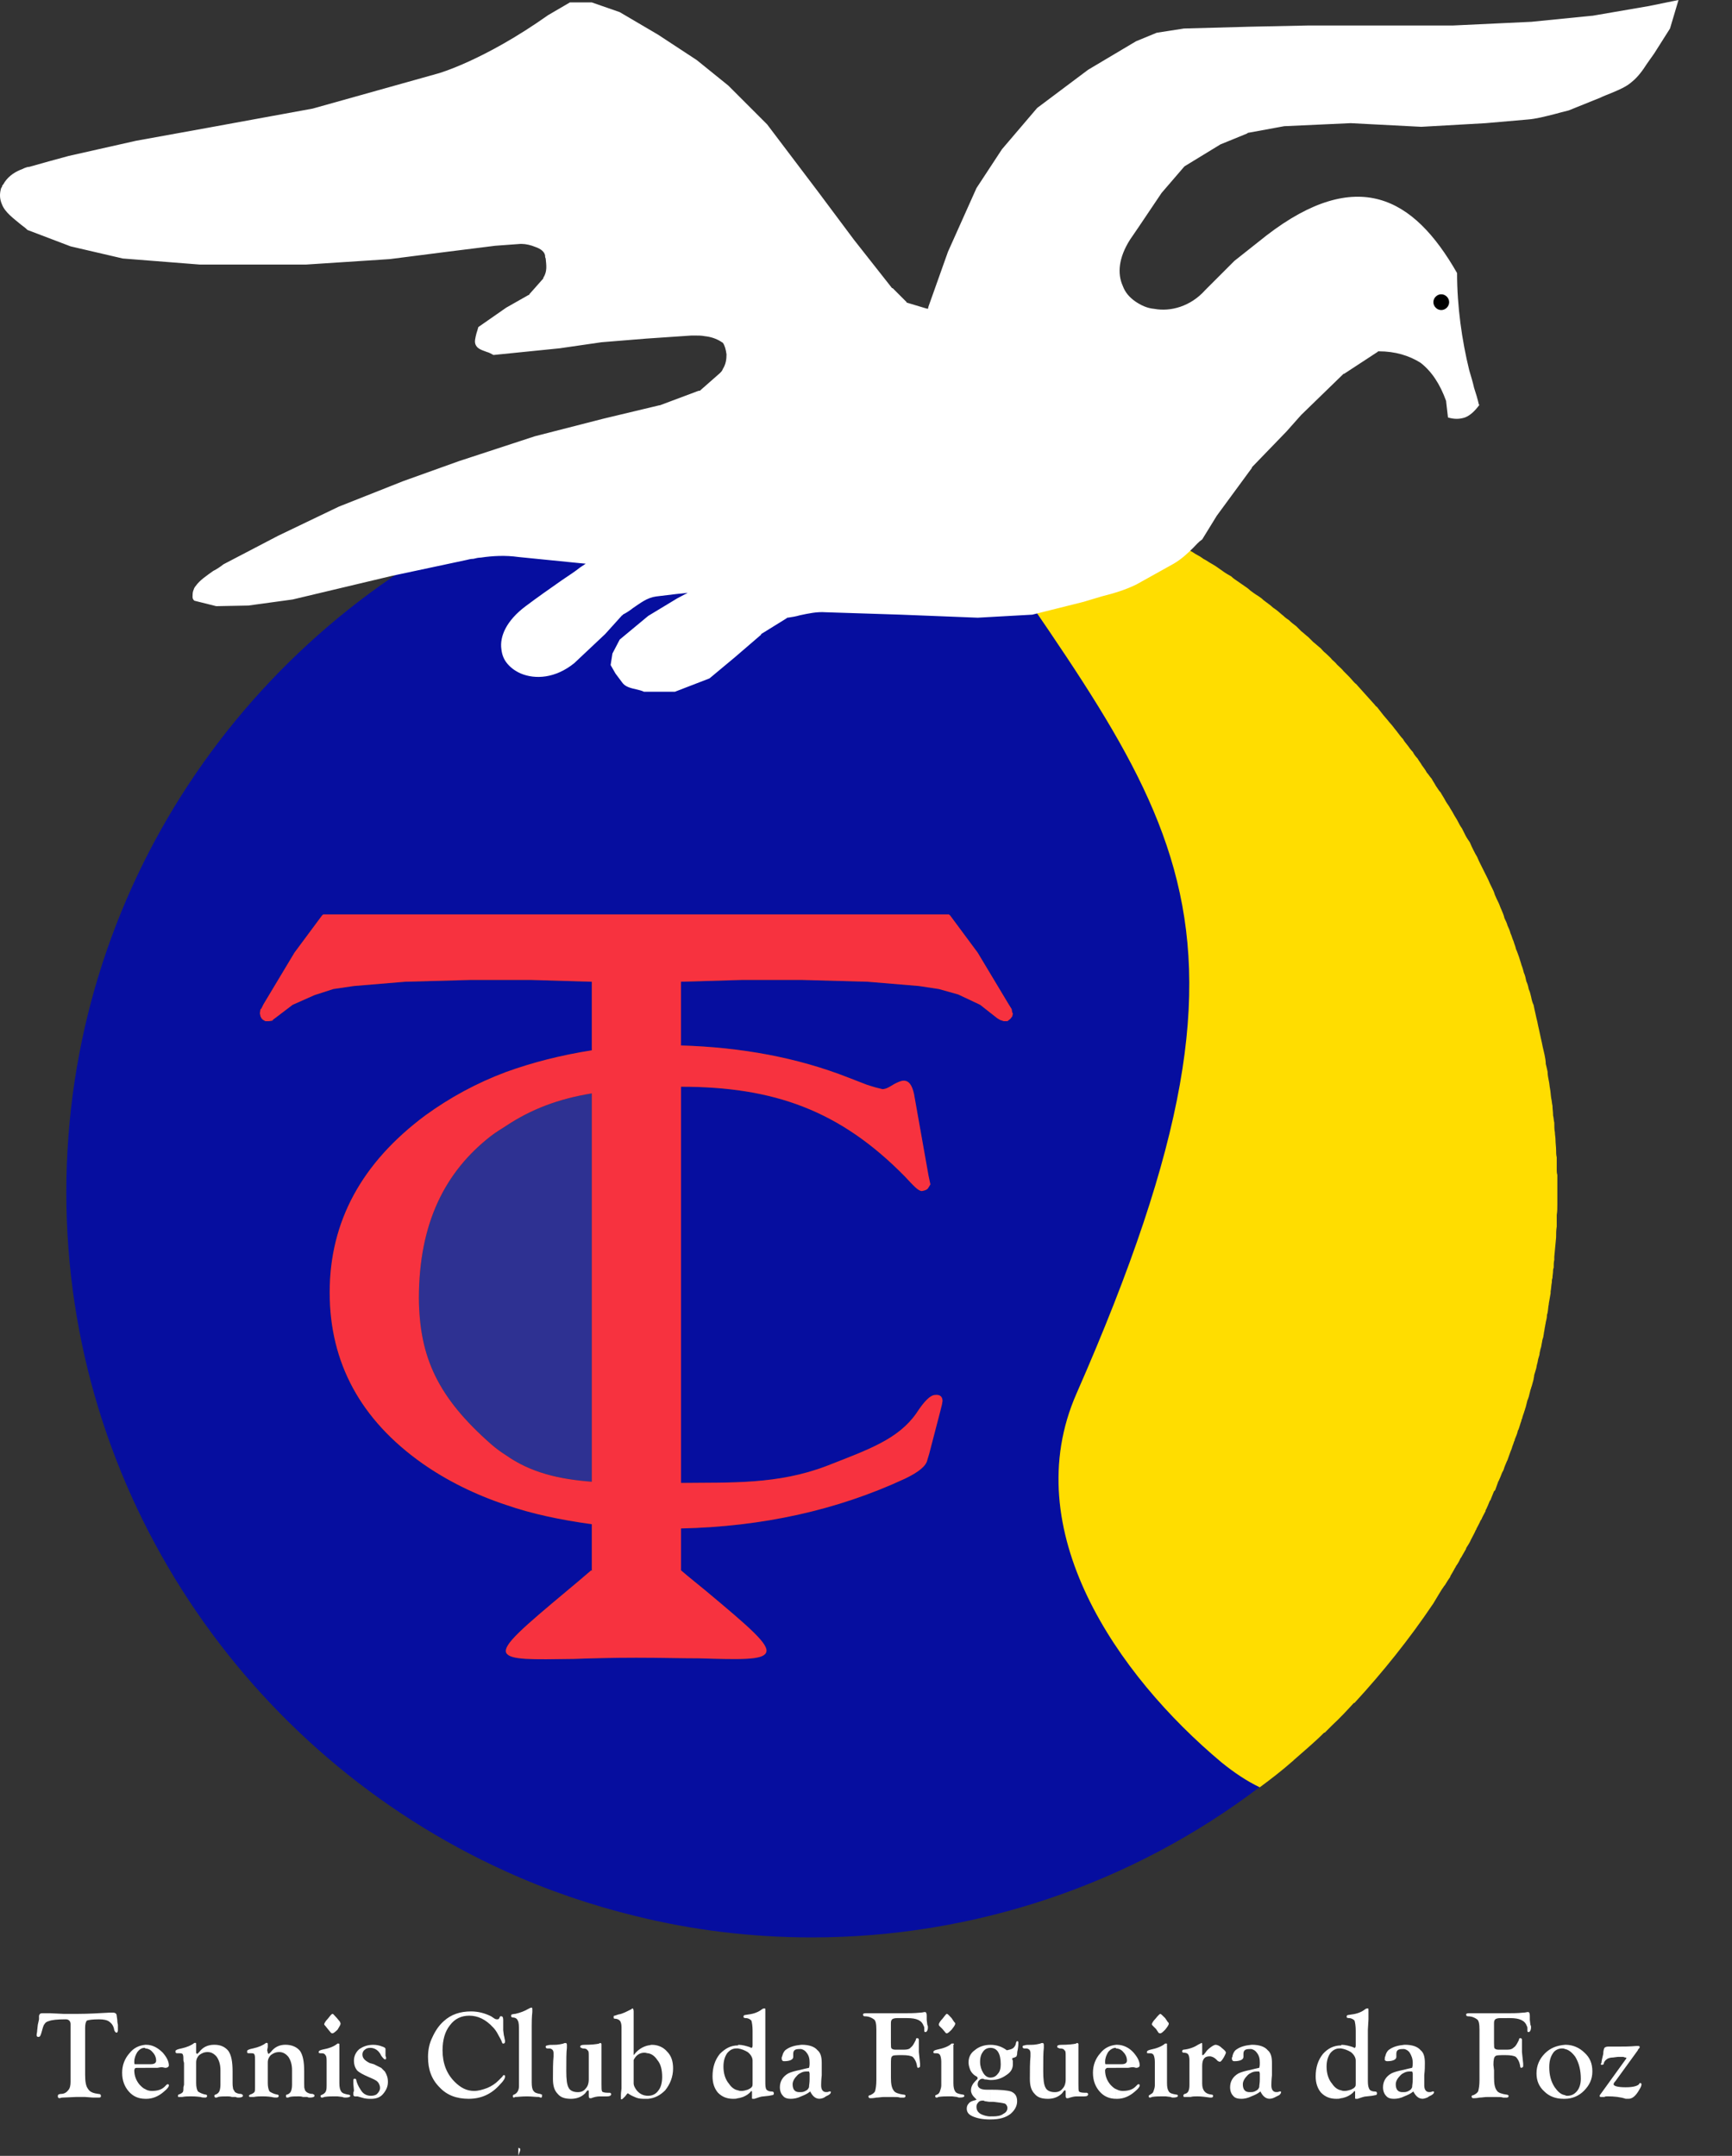
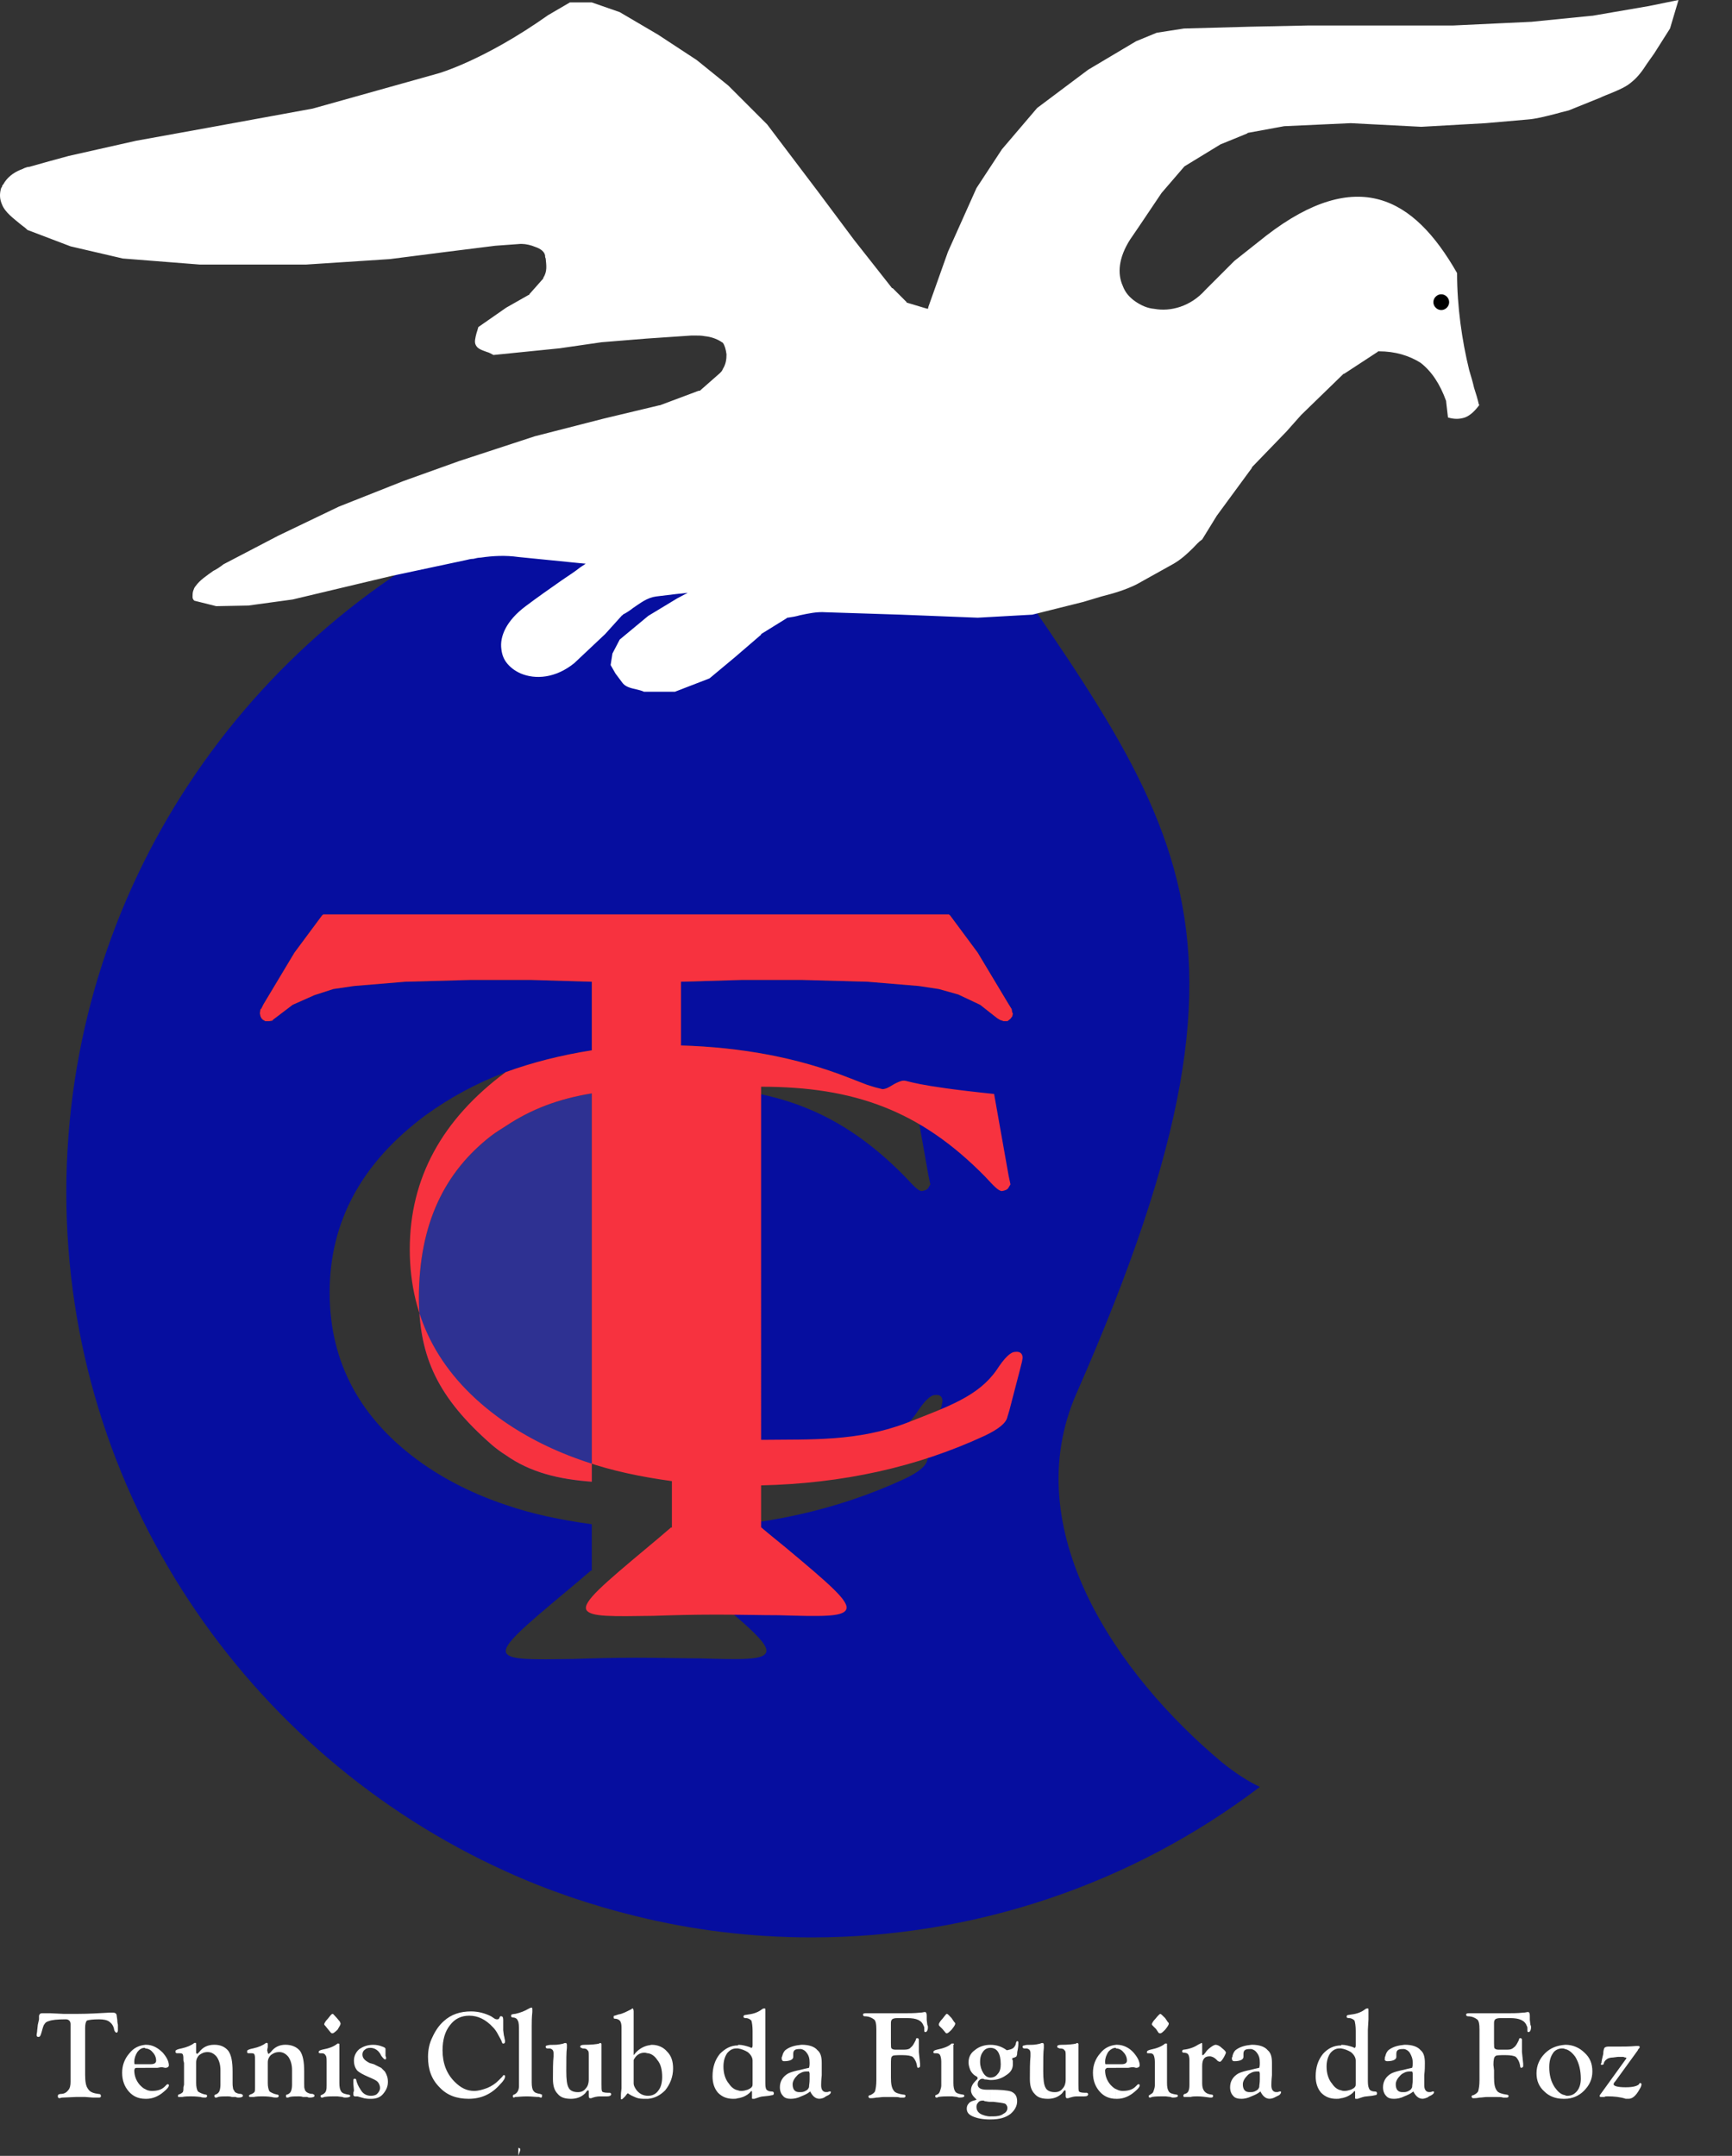
<svg xmlns="http://www.w3.org/2000/svg" version="1.1" id="Layer_1" x="0px" y="0px" width="117px" height="145.631px" viewBox="0 0 117 145.631" enable-background="new 0 0 117 145.631" xml:space="preserve">
  <rect x="0" y="0" width="117" height="145.631" fill="#333333" stroke="none" />
  <g>
    <g>
      <path fill="#FFFFFF" d="M54.117,141.614v-0.287c0.123,0,0.246-0.042,0.369-0.124c0.082-0.041,0.124-0.123,0.164-0.205    c0-0.123,0.041-0.287,0.041-0.533v-0.328v-0.082l-0.041-0.124c0,0-0.041,0-0.082,0c-0.164,0-0.287,0-0.451,0.083v-0.205    c0.164-0.041,0.328-0.083,0.533-0.124c0.041-0.123,0.041-0.246,0.041-0.327c0-0.288-0.041-0.492-0.205-0.697    c-0.082-0.123-0.205-0.205-0.369-0.247v-0.287h0.041c0.492,0,0.861,0.123,1.065,0.369c0.206,0.164,0.287,0.451,0.287,0.861    c0,0.204,0,0.491,0,0.819c-0.041,0.369-0.041,0.615-0.041,0.696c0,0.287,0.123,0.452,0.328,0.452c0.082,0,0.164,0,0.205-0.042    c0.041,0,0.082,0,0.082,0c0.041,0,0.041,0,0.041,0.042c0,0.082-0.041,0.122-0.164,0.205l-0.164,0.082l-0.124,0.082    c-0.082,0.041-0.205,0.082-0.327,0.082c-0.246,0-0.451-0.164-0.615-0.492C54.527,141.45,54.322,141.532,54.117,141.614    L54.117,141.614z M60.184,138.048c0,0.164,0,0.287,0.041,0.328c0.041,0.041,0.123,0.083,0.246,0.083h0.164h0.451    c0.205,0,0.369-0.042,0.451-0.164c0.123-0.083,0.205-0.247,0.328-0.493c0-0.082,0.041-0.123,0.082-0.123    c0.083,0,0.123,0.042,0.123,0.123c0,0,0,0.041,0,0.124c0,0.041,0,0.082,0,0.123c0,0.164,0,0.328,0,0.574l0.082,0.779    c0,0.082,0,0.123,0,0.164c0,0.083-0.041,0.083-0.122,0.123c-0.042,0-0.083-0.041-0.083-0.123    c-0.041-0.287-0.164-0.492-0.287-0.615c-0.123-0.082-0.369-0.123-0.697-0.123c-0.409,0-0.655,0-0.697,0.082    c-0.082,0.041-0.082,0.246-0.082,0.574v0.369v0.492c0,0.41,0.041,0.696,0.205,0.901c0.082,0.123,0.328,0.205,0.615,0.246    c0.123,0,0.164,0.041,0.164,0.082c0,0.082-0.041,0.123-0.123,0.123c-0.041,0-0.123,0-0.247,0    c-0.082-0.041-0.286-0.041-0.573-0.041h-0.492c-0.205,0-0.369,0.041-0.533,0.041c-0.205,0.041-0.328,0.041-0.41,0.041    c-0.083,0-0.123-0.041-0.123-0.123c0-0.041,0.041-0.082,0.123-0.082c0.164-0.083,0.287-0.164,0.328-0.287    c0.041-0.164,0.082-0.369,0.082-0.737v-3.402c0-0.369-0.041-0.615-0.164-0.697c-0.165-0.123-0.369-0.205-0.615-0.205    c-0.083,0-0.124-0.042-0.124-0.124c0-0.041,0.041-0.082,0.164-0.082c0,0,0.082,0,0.205,0c0.164,0,0.328,0,0.533,0h0.696h1.107    c0.369,0,0.778,0,1.147-0.041c0.165,0,0.247-0.042,0.329-0.042s0.123,0.083,0.123,0.246c0,0.164,0,0.288,0,0.288l0.041,0.328    c0.041,0.082,0.041,0.123,0.041,0.164c0,0.205-0.082,0.328-0.164,0.328c-0.082,0-0.082-0.041-0.082-0.123v-0.123    c0-0.041,0-0.124-0.041-0.164c-0.123-0.369-0.451-0.533-1.106-0.533h-0.533h-0.164c-0.164,0-0.287,0.042-0.328,0.083    c-0.082,0.082-0.082,0.164-0.082,0.328V138.048L60.184,138.048z M63.955,136.04c0.082,0,0.164,0.123,0.327,0.287l0.165,0.247    c0.041,0.041,0.082,0.082,0.082,0.123c0,0.082-0.082,0.205-0.247,0.411c-0.164,0.163-0.246,0.245-0.327,0.245    c-0.041,0-0.041,0-0.082-0.041l-0.206-0.247l-0.205-0.205c-0.041-0.041-0.041-0.082-0.041-0.123c0-0.042,0.082-0.206,0.246-0.369    C63.831,136.162,63.914,136.04,63.955,136.04L63.955,136.04z M64.405,138.335v2.377c0,0.287,0.042,0.451,0.123,0.574    s0.246,0.164,0.491,0.205c0.083,0,0.124,0.041,0.124,0.082c0,0.082-0.082,0.123-0.328,0.123c0,0-0.082,0-0.164-0.041l-0.328-0.041    c-0.164,0-0.287,0-0.328,0c-0.164,0-0.328,0-0.615,0.041c-0.041,0.041-0.082,0.041-0.123,0.041c-0.041,0-0.082-0.041-0.082-0.082    s0-0.082,0.041-0.082l0.164-0.083c0.041-0.041,0.082-0.082,0.123-0.205c0.042-0.123,0.082-0.246,0.082-0.369v-0.164v-1.434    c0-0.205-0.041-0.369-0.082-0.451c-0.041-0.082-0.123-0.124-0.246-0.124h-0.082c-0.083,0-0.083,0-0.123-0.041c0,0,0,0,0-0.041    c0-0.082,0.082-0.123,0.246-0.164c0.41-0.083,0.779-0.206,0.983-0.411c0.042,0,0.083,0,0.083,0c0.041,0,0.083,0,0.083,0.042    l-0.042,0.041C64.405,138.171,64.405,138.212,64.405,138.335z M54.117,138.13v0.287c-0.041,0-0.082,0-0.123,0    c-0.287,0-0.41,0.083-0.41,0.329c0,0.041,0,0.082,0,0.123v0.082c0,0.164-0.205,0.287-0.614,0.287    c-0.124,0-0.164-0.082-0.164-0.164c0,0,0-0.041,0-0.082c0-0.042,0.041-0.082,0.041-0.123c0.042-0.165,0.124-0.328,0.247-0.41    C53.379,138.253,53.708,138.171,54.117,138.13L54.117,138.13z M54.117,139.811v0.205c-0.082,0.041-0.164,0.082-0.246,0.164    c-0.205,0.205-0.328,0.41-0.328,0.615c0,0.369,0.164,0.533,0.451,0.533c0.041,0,0.082,0,0.123,0v0.287    c-0.246,0.123-0.491,0.164-0.697,0.164c-0.205,0-0.41-0.041-0.532-0.205c-0.123-0.124-0.206-0.328-0.206-0.574    c0-0.41,0.206-0.738,0.575-0.942C53.42,139.975,53.708,139.893,54.117,139.811L54.117,139.811z M49.854,141.737v-0.533    c0.082,0.041,0.164,0.041,0.246,0.041c0.124,0,0.287-0.041,0.41-0.082c0.164-0.082,0.246-0.123,0.287-0.205    c0.041-0.041,0.041-0.123,0.041-0.205v-1.557c0-0.205-0.124-0.411-0.328-0.574c-0.205-0.123-0.41-0.206-0.656-0.246v-0.205    c0-0.041,0.041-0.041,0.041-0.041c0.246,0,0.533,0.082,0.779,0.165c0.041,0.041,0.082,0.041,0.082,0.041    c0.041,0,0.082-0.041,0.082-0.164v-0.983c0-0.328-0.041-0.574-0.082-0.697c-0.082-0.082-0.206-0.165-0.369-0.165    c-0.123,0-0.164-0.041-0.164-0.082c0-0.083,0.041-0.123,0.082-0.123l0.246-0.041c0.369-0.041,0.697-0.164,0.943-0.369    c0.082-0.041,0.123-0.041,0.164-0.041s0.041,0.041,0.041,0.123c0,0.041,0,0.041,0,0.123c0,0.083,0,0.164,0,0.246v0.247v0.697    v3.483c0,0.287,0,0.451,0.083,0.574c0.082,0.082,0.205,0.123,0.369,0.123c0.082,0,0.123,0.042,0.123,0.123    c0,0.082-0.041,0.123-0.123,0.123l-0.205,0.041l-0.369,0.041c-0.164,0-0.369,0.082-0.615,0.164c-0.041,0-0.082,0-0.123,0    c0,0-0.041,0-0.041-0.041v-0.369c0-0.041,0-0.082,0-0.082l-0.041-0.041l-0.042,0.041c-0.122,0.164-0.328,0.287-0.533,0.369    C50.06,141.696,49.937,141.737,49.854,141.737z M49.854,138.171v0.205c-0.041,0-0.082,0-0.123,0c-0.246,0-0.451,0.123-0.615,0.328    c-0.164,0.246-0.246,0.533-0.246,0.902c0,0.451,0.123,0.861,0.369,1.148c0.164,0.246,0.369,0.41,0.615,0.451v0.533    c-0.123,0.041-0.205,0.041-0.328,0.041c-0.41,0-0.738-0.123-1.024-0.41c-0.246-0.287-0.369-0.656-0.369-1.107    c0-0.614,0.164-1.106,0.492-1.516C48.994,138.376,49.362,138.171,49.854,138.171L49.854,138.171z M43.788,141.778v-0.205l0,0    c0.287,0,0.533-0.124,0.697-0.369c0.164-0.205,0.246-0.533,0.246-0.902c0-0.451-0.082-0.86-0.328-1.147    c-0.164-0.246-0.369-0.41-0.615-0.451v-0.533c0.082,0,0.164-0.041,0.246-0.041c0.41,0,0.779,0.165,1.024,0.451    c0.287,0.287,0.41,0.656,0.41,1.147c0,0.574-0.205,1.066-0.533,1.476C44.608,141.532,44.239,141.737,43.788,141.778z     M43.788,138.171v0.533c-0.082,0-0.164-0.041-0.246-0.041c-0.328,0-0.574,0.164-0.738,0.492v1.599    c0,0.123,0.082,0.287,0.205,0.451c0.205,0.246,0.451,0.369,0.779,0.369v0.205c-0.082,0-0.164,0-0.205,0    c-0.205,0-0.41,0-0.615-0.082c-0.205-0.082-0.369-0.164-0.492-0.247c-0.041-0.041-0.041-0.041-0.082-0.041    c0,0-0.082,0.082-0.164,0.205c-0.123,0.123-0.205,0.205-0.246,0.205c-0.041,0-0.041-0.041-0.041-0.082c0-0.082,0-0.123,0-0.205    c0-0.205,0.041-0.369,0.041-0.451v-4.14c0-0.205-0.041-0.369-0.123-0.451s-0.205-0.123-0.328-0.123    c-0.082,0-0.082-0.042-0.082-0.123c0-0.041,0-0.083,0.082-0.083l0.246-0.082c0.287-0.041,0.574-0.205,0.902-0.369    c0-0.041,0.041-0.041,0.041-0.041c0.042,0,0.082,0.082,0.082,0.205v2.91c0,0.042,0,0.042,0,0.042l0.042-0.042    C43.091,138.458,43.419,138.253,43.788,138.171L43.788,138.171z M9.809,141.778v-0.655c0.123,0.082,0.287,0.123,0.451,0.123    c0.369,0,0.656-0.082,0.861-0.287l0.123-0.123c0.041-0.041,0.041-0.041,0.082-0.041c0.082,0,0.082,0.041,0.082,0.082    c0,0.083-0.082,0.205-0.328,0.41c-0.369,0.328-0.779,0.492-1.188,0.492C9.85,141.778,9.809,141.778,9.809,141.778L9.809,141.778z     M9.809,139.688v-0.246c0.205,0,0.328,0,0.369,0c0.246,0,0.369-0.082,0.369-0.246c0-0.205-0.082-0.411-0.246-0.574    c-0.123-0.164-0.328-0.246-0.492-0.246v-0.246c0.041,0,0.041,0,0.082,0c0.41,0,0.779,0.205,1.106,0.533    c0.246,0.287,0.41,0.574,0.41,0.86c0,0.082-0.082,0.164-0.246,0.164l-0.205-0.041h-0.082l-0.246,0.041H9.85H9.809L9.809,139.688z     M15.711,139.933v0.82c0,0.205,0.041,0.328,0.041,0.369c0.042,0.082,0.082,0.123,0.124,0.205c0.123,0.082,0.246,0.122,0.41,0.122    c0.082,0.042,0.123,0.042,0.123,0.124s-0.123,0.123-0.287,0.123c-0.041,0-0.123,0-0.205-0.041H15.67    c-0.123-0.041-0.246-0.041-0.287-0.041c-0.287,0-0.492,0-0.656,0.041c-0.041,0.041-0.123,0.041-0.164,0.041    c-0.041,0-0.082-0.041-0.082-0.123c0-0.041,0.042-0.082,0.082-0.082c0.123-0.042,0.205-0.123,0.246-0.205s0.082-0.246,0.082-0.451    v-0.984c0-0.369-0.082-0.655-0.246-0.902c-0.164-0.205-0.369-0.328-0.615-0.328s-0.41,0.082-0.574,0.205    c-0.123,0.123-0.205,0.287-0.205,0.491v1.394c0,0.247,0.041,0.451,0.123,0.574c0.123,0.082,0.287,0.164,0.492,0.205    c0.082,0,0.123,0.041,0.123,0.082c0,0.082-0.041,0.123-0.123,0.123c-0.123,0-0.205,0-0.328-0.041    c-0.328-0.041-0.533-0.041-0.656-0.041c-0.164,0-0.369,0-0.574,0.041c-0.082,0-0.164,0-0.205,0c-0.082,0-0.082,0-0.082-0.082    c0-0.041,0-0.041,0.041-0.082c0.164-0.042,0.246-0.123,0.287-0.164c0.041-0.083,0.041-0.165,0.041-0.329l0.041-0.164v-1.475    l-0.041-0.164c0-0.165,0-0.328-0.041-0.411c-0.041-0.082-0.123-0.082-0.246-0.082H11.94c-0.041,0-0.041-0.041-0.082-0.041    c0,0,0-0.041,0-0.082s0-0.082,0.041-0.082c0.041-0.041,0.164-0.083,0.369-0.123c0.369-0.082,0.656-0.205,0.86-0.369    c0.041,0,0.041,0,0.082,0s0.041,0,0.041,0.082v0.205v0.205v0.164c0,0.041,0.041,0.082,0.082,0.082c0,0,0.041-0.042,0.123-0.123    c0.246-0.328,0.574-0.492,1.024-0.492c0.451,0,0.738,0.165,0.943,0.41C15.629,138.827,15.711,139.278,15.711,139.933    L15.711,139.933z M20.548,139.933v0.82c0,0.205,0,0.328,0.041,0.369c0,0.082,0.041,0.123,0.123,0.205    c0.123,0.082,0.246,0.122,0.41,0.122c0.082,0.042,0.123,0.042,0.123,0.124s-0.123,0.123-0.328,0.123c-0.042,0-0.082,0-0.164-0.041    h-0.287c-0.123-0.041-0.205-0.041-0.287-0.041c-0.246,0-0.451,0-0.614,0.041c-0.082,0.041-0.124,0.041-0.164,0.041    c-0.082,0-0.082-0.041-0.082-0.123c0-0.041,0-0.082,0.082-0.082c0.123-0.042,0.205-0.123,0.246-0.205    c0.041-0.082,0.082-0.246,0.082-0.451v-0.984c0-0.369-0.082-0.655-0.246-0.902c-0.164-0.205-0.369-0.328-0.615-0.328    c-0.246,0-0.41,0.082-0.574,0.205c-0.123,0.123-0.205,0.287-0.205,0.491v1.394c0,0.247,0.042,0.451,0.123,0.574    c0.123,0.082,0.287,0.164,0.492,0.205c0.082,0,0.123,0.041,0.123,0.082c0,0.082-0.041,0.123-0.164,0.123    c-0.082,0-0.164,0-0.328-0.041c-0.287-0.041-0.492-0.041-0.615-0.041c-0.164,0-0.369,0-0.574,0.041c-0.082,0-0.164,0-0.205,0    c-0.082,0-0.123,0-0.123-0.082c0-0.041,0.041-0.041,0.082-0.082c0.164-0.042,0.246-0.123,0.287-0.164    c0.041-0.083,0.041-0.165,0.041-0.329v-0.164v-1.475v-0.164c0-0.165,0-0.328-0.041-0.411c-0.041-0.082-0.123-0.082-0.246-0.082    h-0.164c-0.041,0-0.082-0.041-0.082-0.041s0-0.041,0-0.082s0-0.082,0.041-0.082c0.041-0.041,0.164-0.083,0.369-0.123    c0.369-0.082,0.656-0.205,0.861-0.369c0.041,0,0.041,0,0.082,0c0,0,0.041,0,0.041,0.082v0.205l-0.041,0.205l0.041,0.164    c0,0.041,0.042,0.082,0.042,0.082c0.041,0,0.082-0.042,0.164-0.123c0.246-0.328,0.574-0.492,0.984-0.492    c0.451,0,0.779,0.165,0.983,0.41C20.466,138.827,20.548,139.278,20.548,139.933L20.548,139.933z M22.474,136.04    c0.042,0,0.123,0.123,0.287,0.287l0.205,0.247c0,0.041,0.041,0.082,0.041,0.123c0,0.082-0.082,0.205-0.205,0.411    c-0.164,0.163-0.287,0.245-0.328,0.245c-0.041,0-0.082,0-0.123-0.041l-0.205-0.247l-0.164-0.205    c-0.041-0.041-0.082-0.082-0.082-0.123c0-0.042,0.082-0.206,0.246-0.369C22.311,136.162,22.392,136.04,22.474,136.04    L22.474,136.04z M22.925,138.335v2.377c0,0.287,0.041,0.451,0.123,0.574c0.082,0.123,0.246,0.164,0.451,0.205    c0.082,0,0.164,0.041,0.164,0.082c0,0.082-0.123,0.123-0.328,0.123c-0.041,0-0.123,0-0.205-0.041l-0.328-0.041    c-0.164,0-0.246,0-0.328,0c-0.123,0-0.328,0-0.574,0.041c-0.082,0.041-0.123,0.041-0.164,0.041c-0.042,0-0.082-0.041-0.082-0.082    s0-0.082,0.041-0.082l0.164-0.083c0.041-0.041,0.123-0.082,0.164-0.205c0.041-0.123,0.041-0.246,0.041-0.369v-0.164v-1.434    c0-0.205,0-0.369-0.082-0.451c-0.041-0.082-0.123-0.124-0.246-0.124h-0.082c-0.042,0-0.082,0-0.124-0.041c0,0,0,0,0-0.041    c0-0.082,0.082-0.123,0.246-0.164c0.451-0.083,0.779-0.206,1.025-0.411h0.041c0.041,0,0.082,0,0.082,0.042v0.041    C22.925,138.171,22.925,138.212,22.925,138.335L22.925,138.335z M25.221,138.13c0.205,0,0.41,0.041,0.615,0.123    c0.123,0.042,0.205,0.082,0.205,0.164v0.165v0.287l0.041,0.123c0,0.041,0,0.041,0,0.041c0,0.082-0.041,0.082-0.082,0.082    c-0.041,0-0.123-0.082-0.246-0.246c-0.164-0.369-0.451-0.533-0.738-0.533c-0.164,0-0.287,0.041-0.369,0.124    c-0.123,0.082-0.164,0.205-0.164,0.327c0,0.246,0.164,0.411,0.492,0.575l0.287,0.082c0.246,0.123,0.41,0.205,0.492,0.246    c0.082,0.083,0.164,0.164,0.246,0.246c0.124,0.206,0.205,0.411,0.205,0.697c0,0.328-0.123,0.574-0.328,0.819    c-0.205,0.247-0.492,0.328-0.82,0.328c-0.164,0-0.369,0-0.615-0.082l-0.287-0.082H23.95c-0.041-0.041-0.082-0.041-0.082-0.123    c0-0.042,0-0.082,0-0.123c0-0.041,0.041-0.082,0.041-0.164l-0.041-0.451v-0.205c0-0.041,0-0.083,0.041-0.124c0,0,0.041,0,0.082,0    s0.082,0.041,0.082,0.124c0.041,0.163,0.123,0.369,0.287,0.614c0.164,0.287,0.41,0.41,0.697,0.41c0.164,0,0.328-0.041,0.41-0.124    c0.123-0.122,0.205-0.246,0.205-0.41s-0.082-0.328-0.164-0.41c-0.123-0.123-0.328-0.205-0.615-0.328    c-0.369-0.164-0.615-0.287-0.779-0.451c-0.123-0.164-0.205-0.369-0.205-0.655c0-0.287,0.123-0.574,0.369-0.78    C24.524,138.253,24.811,138.13,25.221,138.13L25.221,138.13z M31.82,135.875c0.492,0,0.943,0.124,1.353,0.329l0.246,0.164    c0.082,0.041,0.123,0.041,0.164,0.041s0.082,0,0.123-0.041l0.082-0.164c0.041,0,0.041,0,0.082,0c0.082,0,0.123,0.082,0.123,0.246    v0.328v0.369l0.041,0.328l0.041,0.164c0,0.082,0.042,0.164,0.042,0.246c0,0.123-0.042,0.164-0.123,0.164    c-0.041,0-0.082-0.041-0.082-0.082c-0.041-0.124-0.123-0.288-0.246-0.492c-0.123-0.247-0.246-0.411-0.369-0.533    c-0.492-0.533-1.024-0.779-1.598-0.779c-0.533,0-0.984,0.206-1.312,0.656c-0.328,0.41-0.492,0.983-0.492,1.681    c0,0.902,0.287,1.599,0.82,2.131c0.41,0.41,0.82,0.615,1.312,0.615c0.287,0,0.574-0.082,0.902-0.205    c0.287-0.123,0.533-0.287,0.738-0.491l0.287-0.288c0-0.041,0.041-0.082,0.082-0.082c0.082,0,0.082,0.041,0.082,0.082    c0,0.124-0.082,0.288-0.328,0.533c-0.574,0.655-1.271,0.983-2.131,0.983c-0.82,0-1.476-0.246-1.968-0.779    c-0.533-0.533-0.778-1.188-0.778-2.049c0-0.451,0.082-0.902,0.287-1.312c0.205-0.451,0.451-0.82,0.779-1.107    C30.467,136.081,31.082,135.875,31.82,135.875L31.82,135.875z M35.918,136.859v3.689v0.123c0,0.287,0.041,0.492,0.123,0.574    c0.082,0.123,0.205,0.164,0.451,0.205c0.082,0.042,0.123,0.042,0.123,0.042c0,0.041,0,0.041,0,0.082c0,0.082,0,0.123-0.082,0.123    c0,0-0.041,0-0.123-0.041c-0.246,0-0.492-0.041-0.82-0.041c-0.369,0-0.615,0.041-0.779,0.041c-0.041,0-0.082,0.041-0.082,0.041    c-0.082,0-0.082-0.041-0.082-0.123c0-0.041,0.042-0.082,0.082-0.082c0.206-0.082,0.328-0.287,0.328-0.574v-0.246v-0.082v-3.361    c0-0.369,0-0.615-0.082-0.737c-0.041-0.123-0.164-0.205-0.328-0.205c-0.082,0-0.123-0.041-0.123-0.124    c0-0.041,0.041-0.082,0.041-0.082c0.041,0,0.123-0.041,0.246-0.041c0.369-0.082,0.656-0.205,0.861-0.328l0.164-0.082h0.041    c0.041-0.041,0.082,0,0.082,0.082c0,0,0,0.082,0,0.205C35.918,136.286,35.918,136.613,35.918,136.859L35.918,136.859z     M40.632,138.212v2.583c0,0.246,0,0.41,0.041,0.492c0.041,0.042,0.164,0.082,0.369,0.082h0.082c0.041,0,0.082,0,0.082,0    c0.041,0.041,0.082,0.041,0.082,0.082c0,0.124-0.123,0.165-0.287,0.165h-0.205c-0.123,0-0.205,0-0.287,0    c-0.164,0-0.369,0.041-0.574,0.123c-0.041,0-0.041,0-0.082,0c-0.041,0-0.082-0.041-0.082-0.164c0-0.041,0-0.082,0-0.124    c0-0.082,0-0.122,0-0.122c0-0.083,0-0.124-0.041-0.124c0,0-0.041,0-0.082,0.041l-0.123,0.164    c-0.246,0.246-0.574,0.369-0.943,0.369c-0.41,0-0.697-0.082-0.902-0.328c-0.246-0.246-0.328-0.574-0.328-1.024    c0-0.574,0-1.107,0.041-1.516c0-0.082,0-0.164,0-0.206c0-0.205-0.082-0.287-0.246-0.328h-0.164c-0.082,0-0.123-0.041-0.123-0.123    c0-0.041,0.041-0.082,0.123-0.082c0.082-0.041,0.246-0.041,0.492-0.041c0.205,0,0.41-0.041,0.574-0.082    c0.082-0.041,0.123-0.041,0.164-0.041s0.082,0.041,0.082,0.123c0,0.041,0,0.123,0,0.205c-0.041,0.287-0.041,0.82-0.041,1.558    c0,0.574,0.041,0.943,0.164,1.147c0.082,0.164,0.287,0.288,0.615,0.288c0.246,0,0.41-0.083,0.533-0.247    c0.123-0.123,0.205-0.328,0.205-0.615v-1.557c0-0.246,0-0.369-0.082-0.41c-0.041-0.083-0.123-0.123-0.328-0.123    c-0.082-0.041-0.164-0.041-0.164-0.123s0.082-0.123,0.287-0.123c0.451,0,0.82-0.041,0.984-0.082    c0.041-0.041,0.082-0.041,0.082-0.041c0.041,0,0.082,0.041,0.082,0.082V138.212z M5.751,136.982v3.156    c0,0.451,0.041,0.779,0.205,0.984c0.123,0.205,0.369,0.287,0.697,0.327c0.123,0,0.164,0.042,0.164,0.165    c0,0.041-0.041,0.082-0.123,0.082c-0.041,0-0.082,0-0.123,0H6.284l-0.533-0.041c-0.041,0-0.123,0-0.164,0    c-0.164,0-0.328,0-0.451,0l-0.902,0.041c-0.123,0-0.164,0.041-0.205,0.041c-0.082,0-0.123-0.041-0.123-0.123    c0-0.041,0-0.082,0.041-0.123c0,0,0.082-0.042,0.164-0.042c0.205,0,0.369-0.082,0.492-0.246c0.123-0.123,0.164-0.328,0.164-0.574    v-0.205v-3.688c0-0.206-0.123-0.328-0.328-0.328c-0.574,0-0.943,0.041-1.147,0.123c-0.164,0.042-0.246,0.123-0.287,0.206    c-0.082,0.082-0.123,0.287-0.205,0.574l-0.041,0.123c-0.042,0.124-0.082,0.164-0.164,0.164s-0.123-0.041-0.123-0.123    s0.041-0.206,0.041-0.328l0.041-0.369l0.082-0.369v-0.247c0.042-0.123,0.082-0.163,0.206-0.163c0,0,0.041,0,0.123,0    c0.123,0,0.246,0,0.451,0l0.861,0.041H5.3c0.656,0,1.353-0.041,2.09-0.082c0.123,0,0.205,0,0.246,0    c0.164,0,0.246,0.082,0.246,0.204l0.041,0.288c0,0.041,0,0.164,0.042,0.328c0,0.164,0,0.287,0,0.369    c0,0.082-0.042,0.164-0.082,0.164c-0.082,0-0.124-0.083-0.164-0.164c-0.042-0.287-0.164-0.451-0.328-0.574    c-0.164-0.123-0.41-0.164-0.697-0.164c-0.451,0-0.697,0.041-0.82,0.082C5.792,136.573,5.751,136.737,5.751,136.982L5.751,136.982z     M9.809,138.13v0.246c0-0.041-0.041-0.041-0.041-0.041c-0.205,0-0.369,0.124-0.492,0.287c-0.123,0.205-0.205,0.41-0.205,0.656    c0,0.083,0,0.164,0.041,0.164s0.164,0,0.328,0c0.082,0,0.205,0,0.287,0c0.041,0,0.041,0,0.082,0v0.246H9.44H9.276    c-0.082,0-0.123,0-0.164,0.041c0,0-0.041,0.083-0.041,0.123c0,0.369,0.123,0.697,0.369,0.984c0.123,0.123,0.246,0.246,0.369,0.287    v0.655c-0.451,0-0.82-0.164-1.107-0.492c-0.287-0.328-0.451-0.737-0.451-1.271c0-0.492,0.164-0.943,0.492-1.312    C9.03,138.335,9.399,138.171,9.809,138.13z" />
      <path fill="#FFFFFF" d="M105.721,141.778v-0.246c0.042,0.041,0.123,0.041,0.164,0.041c0.287,0,0.492-0.124,0.656-0.328    c0.164-0.205,0.246-0.492,0.246-0.82c0-0.574-0.123-1.065-0.369-1.476c-0.205-0.287-0.451-0.491-0.697-0.533v-0.287    c0,0,0,0,0.042,0c0.492,0,0.942,0.205,1.271,0.533c0.369,0.328,0.533,0.738,0.533,1.27c0,0.533-0.206,0.943-0.575,1.312    C106.665,141.573,106.213,141.778,105.721,141.778L105.721,141.778z M110.64,138.499l-1.517,2.09    c-0.083,0.082-0.123,0.164-0.123,0.205c0,0.123,0.287,0.205,0.819,0.205c0.492,0,0.779-0.082,0.902-0.205    c0-0.041,0.041-0.083,0.083-0.083c0.041,0,0.082,0.042,0.082,0.083c0,0.082-0.042,0.205-0.124,0.328    c-0.246,0.451-0.492,0.655-0.738,0.655c-0.041,0-0.123,0-0.205,0c-0.369-0.123-0.779-0.164-1.229-0.164    c-0.083,0-0.164,0-0.205,0.041h-0.164c-0.041,0-0.041,0-0.041,0c-0.082,0-0.123,0-0.123-0.082c0-0.041,0.083-0.124,0.164-0.246    l1.598-2.214c0.042-0.041,0.042-0.082,0.042-0.082c0-0.041,0-0.041-0.083-0.041l-0.122-0.042h-0.369l-0.328,0.042    c-0.164,0-0.287,0.041-0.369,0.082c-0.124,0.082-0.205,0.164-0.246,0.288c0,0.082-0.041,0.123-0.123,0.123    c-0.041,0-0.082,0-0.082-0.041s0-0.041,0.041-0.082c0-0.083,0.041-0.288,0.123-0.615c0-0.205,0.041-0.329,0.082-0.41    c0.041-0.041,0.123-0.082,0.246-0.082c0.041,0,0.041,0,0.083,0c0.246,0,0.451,0,0.491,0c0.41,0,0.861,0,1.312-0.041    c0.041,0,0.082,0,0.123,0c0.082,0,0.123,0,0.123,0.083c0,0.041-0.041,0.082-0.082,0.122    C110.681,138.417,110.64,138.458,110.64,138.499z M105.721,138.13v0.287c-0.082-0.041-0.123-0.041-0.205-0.041    c-0.247,0-0.492,0.123-0.615,0.328c-0.164,0.246-0.246,0.533-0.246,0.943c0,0.533,0.124,0.983,0.369,1.352    c0.205,0.287,0.41,0.492,0.697,0.533v0.246c-0.041,0-0.082,0-0.123,0c-0.492,0-0.943-0.164-1.271-0.492    c-0.369-0.328-0.533-0.737-0.533-1.229c0-0.533,0.205-0.984,0.574-1.353C104.738,138.335,105.188,138.171,105.721,138.13    L105.721,138.13z M94.859,141.614v-0.287c0.124,0,0.247-0.042,0.369-0.124c0.082-0.041,0.123-0.123,0.164-0.205    c0-0.123,0.042-0.287,0.042-0.533v-0.328v-0.082l-0.042-0.124c0,0-0.041,0-0.082,0c-0.164,0-0.287,0-0.451,0.083v-0.205    c0.164-0.041,0.329-0.083,0.533-0.124c0.042-0.123,0.042-0.246,0.042-0.327c0-0.288-0.083-0.492-0.206-0.697    c-0.082-0.123-0.205-0.205-0.369-0.247v-0.287h0.042c0.491,0,0.86,0.123,1.065,0.369c0.206,0.164,0.287,0.451,0.287,0.861    c0,0.204,0,0.491-0.041,0.819c0,0.369,0,0.615,0,0.696c0,0.287,0.123,0.452,0.329,0.452c0.082,0,0.164,0,0.204-0.042    c0.042,0,0.042,0,0.082,0c0.042,0,0.042,0,0.042,0.042c0,0.082-0.042,0.122-0.164,0.205l-0.164,0.082l-0.123,0.082    c-0.124,0.041-0.206,0.082-0.328,0.082c-0.246,0-0.451-0.164-0.615-0.492C95.27,141.45,95.064,141.532,94.859,141.614    L94.859,141.614z M100.926,138.048c0,0.164,0,0.287,0.041,0.328c0.041,0.041,0.123,0.083,0.246,0.083h0.164h0.451    c0.205,0,0.328-0.042,0.451-0.164c0.123-0.083,0.205-0.247,0.327-0.493c0-0.082,0.042-0.123,0.083-0.123    c0.082,0,0.123,0.042,0.123,0.123c0,0,0,0.041,0,0.124c0,0.041,0,0.082,0,0.123c0,0.164,0,0.328,0,0.574l0.082,0.779    c0,0.082,0,0.123,0,0.164c0,0.083-0.041,0.083-0.123,0.123c-0.041,0-0.082-0.041-0.082-0.123    c-0.041-0.287-0.164-0.492-0.287-0.615c-0.123-0.082-0.369-0.123-0.697-0.123c-0.41,0-0.656,0-0.697,0.082    c-0.082,0.041-0.124,0.246-0.124,0.574l0.042,0.369v0.492c0,0.41,0.041,0.696,0.205,0.901c0.082,0.123,0.328,0.205,0.615,0.246    c0.082,0,0.164,0.041,0.164,0.082c0,0.082-0.042,0.123-0.124,0.123c-0.041,0-0.123,0-0.245,0    c-0.083-0.041-0.288-0.041-0.574-0.041h-0.492c-0.205,0-0.369,0.041-0.533,0.041c-0.205,0.041-0.328,0.041-0.41,0.041    c-0.082,0-0.122-0.041-0.122-0.123c0-0.041,0.041-0.082,0.122-0.082c0.164-0.083,0.288-0.164,0.328-0.287    c0.041-0.164,0.082-0.369,0.082-0.737v-3.402c0-0.369-0.041-0.615-0.164-0.697c-0.164-0.123-0.368-0.205-0.615-0.205    c-0.082,0-0.123-0.042-0.123-0.124c0-0.041,0.041-0.082,0.164-0.082c0,0,0.082,0,0.205,0c0.163,0,0.328,0,0.532,0h0.697h1.106    c0.369,0,0.779,0,1.147-0.041c0.164,0,0.246-0.042,0.328-0.042c0.082,0,0.123,0.083,0.123,0.246c0,0.164,0,0.288,0,0.288    l0.041,0.328c0.042,0.082,0.042,0.123,0.042,0.164c0,0.205-0.083,0.328-0.164,0.328c-0.082,0-0.082-0.041-0.082-0.123v-0.123    c0-0.041,0-0.124-0.042-0.164c-0.122-0.369-0.491-0.533-1.106-0.533H101.5h-0.165c-0.164,0-0.287,0.042-0.328,0.083    c-0.082,0.082-0.082,0.164-0.082,0.328V138.048z M94.859,138.13v0.287c-0.041,0-0.082,0-0.123,0c-0.287,0-0.41,0.083-0.41,0.329    c0,0.041,0,0.082,0,0.123v0.082c0,0.164-0.205,0.287-0.615,0.287c-0.123,0-0.204-0.082-0.164-0.164c0,0,0-0.041,0-0.082    c0-0.042,0.041-0.082,0.041-0.123c0.041-0.165,0.123-0.328,0.246-0.41C94.122,138.253,94.449,138.171,94.859,138.13L94.859,138.13    z M94.859,139.811v0.205c-0.082,0.041-0.163,0.082-0.245,0.164c-0.206,0.205-0.328,0.41-0.328,0.615    c0,0.369,0.163,0.533,0.45,0.533c0.041,0,0.082,0,0.123,0v0.287c-0.245,0.123-0.491,0.164-0.696,0.164    c-0.205,0-0.41-0.041-0.533-0.205c-0.123-0.124-0.205-0.328-0.205-0.574c0-0.41,0.205-0.738,0.574-0.942    C94.163,139.975,94.449,139.893,94.859,139.811L94.859,139.811z M90.597,141.737v-0.533c0.083,0.041,0.164,0.041,0.246,0.041    c0.124,0,0.287-0.041,0.411-0.082c0.164-0.082,0.246-0.123,0.286-0.205c0.042-0.041,0.042-0.123,0.042-0.205v-1.557    c0-0.205-0.123-0.411-0.328-0.574c-0.206-0.123-0.411-0.206-0.656-0.246v-0.205c0-0.041,0.041-0.041,0.041-0.041    c0.247,0,0.533,0.082,0.779,0.165c0.041,0.041,0.082,0.041,0.082,0.041c0.041,0,0.082-0.041,0.082-0.164v-0.983    c0-0.328-0.042-0.574-0.082-0.697c-0.082-0.082-0.205-0.165-0.369-0.165c-0.123,0-0.164-0.041-0.164-0.082    c0-0.083,0.041-0.123,0.082-0.123l0.247-0.041c0.369-0.041,0.696-0.164,0.942-0.369c0.082-0.041,0.123-0.041,0.164-0.041    c0.041,0,0.041,0.041,0.041,0.123c0,0.041,0,0.041,0,0.123c0,0.083,0,0.164,0,0.246v0.247l-0.041,0.697v3.483    c0,0.287,0.041,0.451,0.123,0.574c0.082,0.082,0.205,0.123,0.369,0.123c0.083,0,0.124,0.042,0.124,0.123    c0,0.082-0.041,0.123-0.124,0.123l-0.205,0.041l-0.369,0.041c-0.164,0-0.369,0.082-0.615,0.164c-0.041,0-0.082,0-0.123,0    c0,0-0.042,0-0.042-0.041v-0.369c0-0.041,0-0.082,0-0.082l-0.041-0.041l-0.041,0.041c-0.123,0.164-0.328,0.287-0.533,0.369    C90.801,141.696,90.679,141.737,90.597,141.737z M90.597,138.171v0.205c-0.041,0-0.082,0-0.123,0    c-0.247,0-0.451,0.123-0.615,0.328c-0.164,0.246-0.246,0.533-0.246,0.902c0,0.451,0.123,0.861,0.369,1.148    c0.164,0.246,0.369,0.41,0.615,0.451v0.533c-0.123,0.041-0.205,0.041-0.328,0.041c-0.41,0-0.738-0.123-1.024-0.41    c-0.246-0.287-0.369-0.656-0.369-1.107c0-0.614,0.164-1.106,0.492-1.516C89.695,138.376,90.105,138.171,90.597,138.171    L90.597,138.171z M84.53,141.614v-0.287c0.124,0,0.246-0.042,0.369-0.124c0.082-0.041,0.123-0.123,0.164-0.205    c0-0.123,0.041-0.287,0.041-0.533v-0.328v-0.082l-0.041-0.124c0,0-0.041,0-0.082,0c-0.164,0-0.287,0-0.451,0.083v-0.205    c0.164-0.041,0.328-0.083,0.533-0.124c0.041-0.123,0.041-0.246,0.041-0.327c0-0.288-0.041-0.492-0.205-0.697    c-0.082-0.123-0.205-0.205-0.369-0.247v-0.287h0.041c0.492,0,0.861,0.123,1.066,0.369c0.205,0.164,0.287,0.451,0.287,0.861    c0,0.204,0,0.491,0,0.819c-0.042,0.369-0.042,0.615-0.042,0.696c0,0.287,0.123,0.452,0.328,0.452c0.083,0,0.164,0,0.205-0.042    c0.042,0,0.083,0,0.083,0c0.041,0,0.041,0,0.041,0.042c0,0.082-0.041,0.122-0.124,0.205l-0.164,0.082l-0.164,0.082    c-0.082,0.041-0.205,0.082-0.328,0.082c-0.247,0-0.451-0.164-0.615-0.492C84.94,141.45,84.735,141.532,84.53,141.614z     M84.53,138.13v0.287c-0.041,0-0.082,0-0.123,0c-0.287,0-0.41,0.083-0.41,0.329c0,0.041,0,0.082,0,0.123v0.082    c0,0.164-0.205,0.287-0.615,0.287c-0.123,0-0.164-0.082-0.164-0.164c0,0,0-0.041,0-0.082c0.042-0.042,0.042-0.082,0.042-0.123    c0.041-0.165,0.123-0.328,0.246-0.41C83.792,138.253,84.121,138.171,84.53,138.13L84.53,138.13z M84.53,139.811v0.205    c-0.082,0.041-0.164,0.082-0.246,0.164c-0.205,0.205-0.328,0.41-0.328,0.615c0,0.369,0.164,0.533,0.451,0.533    c0.041,0,0.082,0,0.123,0v0.287c-0.246,0.123-0.491,0.164-0.656,0.164c-0.246,0-0.451-0.041-0.574-0.205    c-0.123-0.124-0.205-0.328-0.205-0.574c0-0.41,0.205-0.738,0.574-0.942C83.834,139.975,84.121,139.893,84.53,139.811    L84.53,139.811z M75.39,141.778v-0.655c0.164,0.082,0.287,0.123,0.451,0.123c0.369,0,0.656-0.082,0.861-0.287l0.124-0.123    c0.041-0.041,0.041-0.041,0.082-0.041c0.082,0,0.082,0.041,0.082,0.082c0,0.083-0.082,0.205-0.327,0.41    c-0.369,0.328-0.779,0.492-1.188,0.492C75.431,141.778,75.431,141.778,75.39,141.778L75.39,141.778z M75.39,139.688v-0.246    c0.205,0,0.328,0,0.369,0c0.246,0,0.369-0.082,0.369-0.246c0-0.205-0.082-0.411-0.246-0.574c-0.124-0.164-0.328-0.246-0.492-0.246    v-0.246c0.041,0,0.041,0,0.083,0c0.41,0,0.819,0.205,1.106,0.533c0.247,0.287,0.41,0.574,0.41,0.86    c0,0.082-0.082,0.164-0.246,0.164l-0.164-0.041h-0.123l-0.246,0.041h-0.779H75.39L75.39,139.688z M78.382,136.04    c0.041,0,0.164,0.123,0.328,0.287l0.164,0.247c0.042,0.041,0.082,0.082,0.082,0.123c0,0.082-0.082,0.205-0.246,0.411    c-0.164,0.163-0.247,0.245-0.328,0.245c-0.041,0-0.083,0-0.123-0.041l-0.164-0.247l-0.205-0.205    c-0.041-0.041-0.082-0.082-0.082-0.123c0-0.042,0.082-0.206,0.246-0.369C78.218,136.162,78.341,136.04,78.382,136.04    L78.382,136.04z M78.833,138.335v2.377c0,0.287,0.041,0.451,0.123,0.574c0.082,0.123,0.246,0.164,0.492,0.205    c0.083,0,0.123,0.041,0.123,0.082c0,0.082-0.123,0.123-0.328,0.123c-0.042,0-0.082,0-0.165-0.041l-0.328-0.041    c-0.164,0-0.287,0-0.328,0c-0.164,0-0.369,0-0.615,0.041c-0.041,0.041-0.123,0.041-0.123,0.041c-0.082,0-0.082-0.041-0.082-0.082    s0-0.082,0.041-0.082l0.123-0.083c0.082-0.041,0.123-0.082,0.164-0.205c0.042-0.123,0.082-0.246,0.082-0.369v-0.164v-1.434    c0-0.205-0.041-0.369-0.082-0.451c-0.041-0.082-0.123-0.124-0.246-0.124h-0.082c-0.083,0-0.123,0-0.123-0.041c0,0,0,0,0-0.041    c0-0.082,0.083-0.123,0.246-0.164c0.411-0.083,0.738-0.206,0.984-0.411c0.041,0,0.041,0,0.082,0s0.041,0,0.041,0.042v0.041    C78.833,138.171,78.833,138.212,78.833,138.335L78.833,138.335z M81.21,139.564v1.189c0,0.451,0.205,0.696,0.615,0.738    c0.082,0,0.124,0.041,0.124,0.082c0,0.082-0.042,0.123-0.124,0.123c0,0-0.041,0-0.083,0c-0.287-0.041-0.573-0.082-0.86-0.082    c-0.164,0-0.328,0-0.45,0.041h-0.247c-0.041,0-0.082,0-0.164,0c-0.041,0-0.082,0-0.082-0.082c0-0.041,0-0.082,0.082-0.124    c0.246-0.041,0.328-0.246,0.328-0.614v-0.164v-1.517c0-0.164-0.041-0.328-0.082-0.369c-0.041-0.082-0.164-0.123-0.328-0.123    c-0.041,0-0.082-0.041-0.082-0.082c0-0.082,0.041-0.123,0.123-0.123c0.369-0.042,0.697-0.164,0.943-0.329l0.164-0.082    c0.041,0,0.041-0.041,0.083-0.041c0.041,0,0.041,0.041,0.041,0.123c0,0,0,0.041,0,0.123v0.206v0.287v0.041    c0,0.042,0,0.042,0.041,0.042c0.041,0,0.082-0.042,0.205-0.205c0.042-0.082,0.165-0.206,0.329-0.328    c0.164-0.124,0.287-0.165,0.327-0.165c0.083,0,0.246,0.041,0.411,0.205c0.205,0.164,0.287,0.246,0.287,0.328    c0,0.041-0.041,0.123-0.123,0.287c-0.124,0.205-0.206,0.328-0.288,0.328c-0.041,0-0.082-0.041-0.123-0.041l-0.123-0.123    c-0.123-0.123-0.287-0.205-0.451-0.205C81.333,138.909,81.21,139.155,81.21,139.564z M68.012,138.499    c0.205-0.041,0.369-0.083,0.451-0.164c0.082-0.082,0.164-0.205,0.164-0.328c0.042-0.082,0.042-0.123,0.082-0.123    c0.082,0,0.082,0.041,0.082,0.123s0,0.205-0.041,0.451c-0.041,0.164-0.041,0.245-0.041,0.287c0,0.082-0.041,0.123-0.041,0.164    c-0.042,0.041-0.124,0.082-0.288,0.123c0,0.082,0,0.123,0.041,0.165c0,0.122,0,0.205,0,0.246c0,0.287-0.123,0.533-0.451,0.738    c-0.287,0.205-0.615,0.328-1.024,0.328c-0.042,0-0.042,0-0.042,0v-0.164l0,0c0.205,0,0.369-0.083,0.492-0.246    c0.164-0.165,0.205-0.41,0.205-0.656c0-0.738-0.246-1.107-0.697-1.107v-0.205C67.316,138.13,67.684,138.253,68.012,138.499    L68.012,138.499z M66.905,141.163c0.697,0,1.147,0.041,1.394,0.123c0.287,0.123,0.41,0.328,0.41,0.656    c0,0.328-0.164,0.615-0.451,0.86c-0.328,0.247-0.737,0.37-1.353,0.37v-0.206c0.042,0,0.082,0,0.164,0    c0.287,0,0.533-0.041,0.697-0.164c0.164-0.082,0.287-0.205,0.287-0.41c0-0.123-0.082-0.246-0.163-0.287    c-0.124-0.041-0.411-0.083-0.779-0.123c-0.082,0-0.123,0-0.205,0V141.163L66.905,141.163z M75.39,138.13v0.246    c0-0.041-0.041-0.041-0.041-0.041c-0.164,0-0.369,0.124-0.492,0.287c-0.123,0.205-0.205,0.41-0.205,0.656    c0,0.083,0,0.164,0.041,0.164s0.164,0,0.328,0c0.123,0,0.205,0,0.287,0c0.041,0,0.041,0,0.082,0v0.246h-0.369h-0.165    c-0.082,0-0.123,0-0.123,0.041c-0.041,0-0.082,0.083-0.082,0.123c0,0.369,0.123,0.697,0.369,0.984    c0.123,0.123,0.245,0.246,0.369,0.287v0.655c-0.451,0-0.82-0.164-1.107-0.492c-0.287-0.328-0.451-0.737-0.451-1.271    c0-0.492,0.164-0.943,0.492-1.312C74.611,138.335,74.98,138.171,75.39,138.13L75.39,138.13z M72.849,138.212v2.583    c0,0.246,0,0.41,0.041,0.492c0.041,0.042,0.164,0.082,0.369,0.082h0.082c0.041,0,0.083,0,0.083,0    c0.041,0.041,0.082,0.041,0.082,0.082c0,0.124-0.082,0.165-0.287,0.165h-0.205c-0.124,0-0.206,0-0.287,0    c-0.164,0-0.329,0.041-0.574,0.123c-0.041,0-0.041,0-0.082,0c-0.042,0-0.082-0.041-0.082-0.164c0-0.041,0-0.082,0-0.124    c0-0.082,0-0.122,0-0.122c0-0.083,0-0.124-0.041-0.124c0,0-0.041,0-0.083,0.041l-0.123,0.164    c-0.247,0.246-0.574,0.369-0.942,0.369c-0.41,0-0.697-0.082-0.902-0.328c-0.246-0.246-0.328-0.574-0.328-1.024    c0-0.574,0-1.107,0.041-1.516c0-0.082,0-0.164,0-0.206c0-0.205-0.082-0.287-0.246-0.328h-0.164c-0.082,0-0.123-0.041-0.123-0.123    c0-0.041,0.041-0.082,0.123-0.082c0.083-0.041,0.246-0.041,0.492-0.041c0.206,0,0.41-0.041,0.574-0.082    c0.083-0.041,0.123-0.041,0.164-0.041s0.082,0.041,0.082,0.123c0,0.041,0,0.123,0,0.205c-0.041,0.287-0.041,0.82-0.041,1.558    c0,0.574,0.041,0.943,0.164,1.147c0.082,0.164,0.288,0.288,0.615,0.288c0.245,0,0.41-0.083,0.533-0.247    c0.123-0.123,0.205-0.328,0.205-0.615v-1.557c0-0.246,0-0.369-0.082-0.41c-0.042-0.083-0.123-0.123-0.328-0.123    c-0.083-0.041-0.164-0.041-0.164-0.123s0.082-0.123,0.288-0.123c0.45,0,0.819-0.041,0.983-0.082    c0.041-0.041,0.082-0.041,0.082-0.041c0.041,0,0.083,0.041,0.083,0.082V138.212z M66.905,140.508c-0.123,0-0.246-0.042-0.41-0.042    c-0.041-0.041-0.082-0.041-0.124-0.041c-0.122,0-0.163,0.041-0.245,0.124c-0.042,0.041-0.082,0.163-0.082,0.246    c0,0.246,0.205,0.369,0.615,0.369c0.082,0,0.164,0,0.246,0v0.82c-0.164,0-0.287-0.041-0.369-0.041l-0.082-0.041    c-0.041,0-0.083,0-0.123,0c-0.082,0-0.205,0.041-0.246,0.123c-0.082,0.083-0.123,0.164-0.123,0.288    c0,0.205,0.082,0.369,0.287,0.491c0.164,0.083,0.41,0.164,0.655,0.164v0.206l0,0c-0.533,0-0.901-0.082-1.188-0.206    c-0.287-0.123-0.41-0.286-0.41-0.532c0-0.123,0.041-0.247,0.123-0.328c0.082-0.123,0.205-0.164,0.328-0.205    c0.123-0.041,0.205-0.041,0.205-0.082l-0.042-0.041l-0.122-0.123c-0.123-0.123-0.206-0.287-0.206-0.451    c0-0.246,0.123-0.451,0.287-0.615l0.123-0.123c0.041-0.041,0.041-0.082,0.041-0.082c0-0.041-0.041-0.124-0.164-0.164    c-0.123-0.082-0.246-0.205-0.328-0.369c-0.082-0.205-0.123-0.369-0.123-0.533c0-0.327,0.123-0.615,0.41-0.819    c0.287-0.246,0.656-0.369,1.065-0.369v0.205c-0.205,0-0.369,0.082-0.491,0.246c-0.124,0.164-0.205,0.369-0.205,0.697    c0,0.287,0.082,0.533,0.205,0.738c0.123,0.205,0.287,0.328,0.491,0.328V140.508L66.905,140.508z M35.017,145.631v-0.533    c0.082,0,0.123,0.041,0.123,0.082s0,0.082,0,0.082l-0.041,0.123C35.058,145.508,35.017,145.59,35.017,145.631L35.017,145.631z" />
    </g>
    <path fill="#2E3192" d="M33.172,76.73c-3.115,2.418-4.877,5.902-4.877,10.984c0.041,3.976,1.271,6.682,4.918,9.879   c0.287,0.246,0.615,0.491,0.942,0.696c1.681,1.188,3.607,1.64,5.821,1.804V73.86c-2.254,0.369-4.099,1.066-5.821,2.214   C33.828,76.279,33.5,76.484,33.172,76.73z" />
    <path fill="#060E9F" d="M82.522,119.029c-7.05-5.902-13.854-15.698-9.796-24.92c14.96-34.02,5.861-39.308-9.837-63.245   l-0.041-0.042c-2.623-0.41-5.329-0.615-7.993-0.615c-4.099,0-8.075,0.492-11.887,1.394c-3.033,0.738-6.025,1.763-8.813,3.074   C16.695,42.586,4.48,60.17,4.48,80.542c0,20.331,12.214,37.956,29.675,45.866c2.788,1.271,5.779,2.295,8.813,3.033   c3.812,0.943,7.788,1.435,11.887,1.435c10.903,0,21.56-3.566,30.249-10.166C84.244,120.3,83.383,119.727,82.522,119.029z    M68.381,68.655l-0.123,0.164l-0.205,0.164h-0.041h-0.205l-0.246-0.082l-0.205-0.123l-1.147-0.902l-1.476-0.696l-1.312-0.369   l-1.353-0.205l-3.443-0.287l-4.468-0.123h-4.017l-4.14,0.123v4.304c4.099,0.123,7.87,0.82,11.313,2.172l1.27,0.492l0.533,0.164   l0.492,0.123c0.124,0,0.287-0.041,0.493-0.164C60.553,73.123,60.88,73,61.044,73c0.369,0,0.573,0.328,0.697,0.902l0.983,5.534   l0.123,0.574l-0.123,0.205c-0.082,0.164-0.246,0.205-0.451,0.246c-0.246,0-0.574-0.369-1.147-0.983   c-4.386-4.468-8.854-6.066-15.125-6.066v26.765c0.041,0,0.082,0,0.123,0c3.197-0.041,6.395,0.123,9.714-1.147   c2.829-1.106,4.837-1.803,6.066-3.566c0.533-0.82,0.943-1.229,1.271-1.229c0.328-0.041,0.491,0.123,0.491,0.41l-0.041,0.246   l-0.123,0.492l-0.737,2.829l-0.124,0.409c-0.082,0.41-0.574,0.82-1.516,1.271c-4.591,2.131-9.632,3.238-15.125,3.361v2.828   c0.615,0.533,1.147,0.943,1.64,1.353c2.992,2.501,4.386,3.689,4.099,4.222c-0.246,0.492-1.722,0.451-4.55,0.369   c-1.148,0-2.583-0.041-4.222-0.041c-1.639,0-3.033,0.041-4.222,0.082c-2.787,0.041-4.304,0.082-4.55-0.41   c-0.246-0.532,1.148-1.721,4.14-4.222c0.492-0.41,0.983-0.82,1.598-1.353l0.042,0.041v-3.156c-2.091-0.287-4.058-0.697-5.821-1.312   c-2.09-0.697-3.976-1.64-5.615-2.787c-4.181-2.951-6.271-6.804-6.271-11.559c0-4.795,2.172-8.771,6.476-11.969   c1.64-1.188,3.443-2.172,5.41-2.91c1.804-0.655,3.73-1.147,5.821-1.475v-4.632l-4.14-0.123h-1.681H31.82l-4.468,0.123l-3.443,0.287   l-1.393,0.205l-1.271,0.41l-1.476,0.655l-1.188,0.902l-0.164,0.123v0.041l-0.246,0.041H18.13h-0.206L17.72,68.86v-0.041h-0.041   l-0.082-0.164l-0.041-0.205l0.041-0.287h0.041l0.164-0.328l2.09-3.484l1.885-2.541h0.041v-0.041h12.337h8.813h21.15v0.041h0.042   l1.885,2.541l2.09,3.484l0.205,0.328l0.041,0.246l0.041,0.041L68.381,68.655z" />
-     <path fill="#F7323F" d="M68.34,68.164l-0.205-0.328l-2.09-3.484L64.16,61.81h-0.042v-0.041h-21.15h-8.813H21.818v0.041h-0.041   l-1.885,2.541l-2.09,3.484l-0.164,0.328h-0.041l-0.041,0.287l0.041,0.205l0.082,0.164h0.041v0.041l0.205,0.123h0.206h0.041   l0.246-0.041v-0.041l0.164-0.123l1.188-0.902l1.476-0.655l1.271-0.41l1.393-0.205l3.443-0.287l4.468-0.123h2.336h1.681l4.14,0.123   v4.632c-2.091,0.328-4.017,0.82-5.821,1.475c-1.967,0.738-3.771,1.722-5.41,2.91c-4.304,3.197-6.476,7.173-6.476,11.969   c0,4.754,2.09,8.607,6.271,11.559c1.64,1.147,3.525,2.09,5.615,2.787c1.763,0.615,3.73,1.025,5.821,1.312v3.156l-0.042-0.041   c-0.615,0.533-1.106,0.943-1.598,1.353c-2.992,2.501-4.386,3.689-4.14,4.222c0.246,0.492,1.763,0.451,4.55,0.41   c1.188-0.041,2.583-0.082,4.222-0.082c1.64,0,3.074,0.041,4.222,0.041c2.828,0.082,4.304,0.123,4.55-0.369   c0.287-0.532-1.107-1.721-4.099-4.222c-0.492-0.41-1.024-0.82-1.64-1.353v-2.828c5.493-0.123,10.534-1.229,15.125-3.361   c0.942-0.451,1.435-0.861,1.516-1.271l0.124-0.409l0.737-2.829l0.123-0.492l0.041-0.246c0-0.287-0.164-0.451-0.491-0.41   c-0.328,0-0.738,0.41-1.271,1.229c-1.229,1.763-3.238,2.459-6.066,3.566c-3.319,1.271-6.517,1.107-9.714,1.147   c-0.041,0-0.082,0-0.123,0V73.41c6.271,0,10.739,1.599,15.125,6.066c0.574,0.615,0.902,0.983,1.147,0.983   c0.205-0.041,0.369-0.082,0.451-0.246l0.123-0.205l-0.123-0.574l-0.983-5.534C61.618,73.328,61.414,73,61.044,73   c-0.164,0-0.492,0.124-0.942,0.41c-0.206,0.123-0.369,0.164-0.493,0.164l-0.492-0.123l-0.533-0.164l-1.27-0.492   c-3.443-1.353-7.214-2.049-11.313-2.172v-4.304l4.14-0.123h4.017l4.468,0.123l3.443,0.287l1.353,0.205l1.312,0.369l1.476,0.696   l1.147,0.902l0.205,0.123l0.246,0.082h0.205h0.041l0.205-0.164l0.123-0.164l0.041-0.205l-0.041-0.041L68.34,68.164z    M39.977,100.093c-2.214-0.164-4.14-0.615-5.821-1.804c-0.328-0.205-0.656-0.451-0.942-0.696c-3.648-3.197-4.878-5.903-4.918-9.879   c0-5.082,1.762-8.566,4.877-10.984c0.328-0.246,0.656-0.451,0.983-0.656c1.722-1.148,3.566-1.845,5.821-2.214V100.093z" />
-     <path fill-rule="evenodd" clip-rule="evenodd" fill="#FFDD00" d="M63.667,30.987c0.124,0,0.247,0.041,0.369,0.041   c0.205,0.041,0.451,0.082,0.697,0.164c0.124,0,0.287,0.041,0.41,0.082c0.246,0.041,0.451,0.082,0.697,0.123   c0.123,0.041,0.287,0.082,0.41,0.123c0.246,0.041,0.451,0.082,0.697,0.164c0.123,0,0.287,0.041,0.41,0.082   c0.205,0.082,0.451,0.123,0.656,0.164c0.164,0.041,0.287,0.082,0.451,0.123c0.205,0.082,0.41,0.123,0.615,0.205   c0.164,0.042,0.327,0.082,0.492,0.124c0.205,0.082,0.369,0.123,0.573,0.205c0.164,0.041,0.329,0.082,0.492,0.164   c0.205,0.041,0.41,0.123,0.615,0.205c0.164,0.041,0.287,0.082,0.451,0.164c0.205,0.041,0.409,0.123,0.614,0.205   c0.124,0.041,0.287,0.123,0.451,0.164c0.164,0.082,0.369,0.164,0.574,0.246c0.164,0.041,0.287,0.123,0.452,0.164   c0.205,0.082,0.41,0.164,0.573,0.246s0.328,0.123,0.451,0.205c0.206,0.082,0.41,0.164,0.615,0.246   c0.124,0.082,0.287,0.123,0.41,0.205c0.206,0.082,0.369,0.164,0.574,0.287c0.164,0.041,0.287,0.123,0.451,0.205   c0.205,0.082,0.369,0.164,0.574,0.287c0.124,0.041,0.287,0.123,0.41,0.205c0.205,0.082,0.369,0.206,0.574,0.288   c0.123,0.082,0.287,0.164,0.41,0.246c0.205,0.082,0.369,0.205,0.574,0.287c0.124,0.082,0.246,0.164,0.41,0.246   c0.164,0.082,0.369,0.205,0.533,0.328c0.164,0.082,0.287,0.164,0.41,0.246c0.164,0.082,0.369,0.205,0.533,0.328   c0.164,0.082,0.288,0.164,0.41,0.246c0.205,0.123,0.369,0.205,0.533,0.328c0.123,0.082,0.287,0.205,0.409,0.287   c0.165,0.123,0.329,0.205,0.533,0.328c0.123,0.123,0.246,0.205,0.369,0.287c0.164,0.123,0.369,0.246,0.533,0.369   c0.123,0.082,0.246,0.164,0.369,0.287c0.164,0.123,0.327,0.246,0.533,0.369c0.123,0.082,0.246,0.164,0.369,0.287   c0.163,0.123,0.327,0.246,0.492,0.369c0.123,0.124,0.246,0.206,0.369,0.288c0.164,0.123,0.328,0.287,0.492,0.41   c0.123,0.123,0.246,0.205,0.369,0.287c0.163,0.164,0.327,0.287,0.491,0.41c0.123,0.123,0.205,0.205,0.328,0.328   c0.164,0.123,0.328,0.287,0.492,0.41c0.123,0.123,0.205,0.205,0.327,0.328c0.164,0.123,0.328,0.287,0.492,0.41   c0.123,0.123,0.205,0.246,0.328,0.328c0.164,0.164,0.328,0.287,0.451,0.451c0.123,0.123,0.246,0.205,0.328,0.328   c0.164,0.164,0.327,0.287,0.451,0.451c0.123,0.123,0.205,0.205,0.328,0.328c0.165,0.164,0.287,0.328,0.451,0.492   c0.083,0.041,0.124,0.123,0.206,0.205c0.369,0.41,0.738,0.82,1.106,1.23c0.041,0.041,0.082,0.123,0.164,0.164   c0.164,0.205,0.287,0.369,0.451,0.574c0.082,0.082,0.164,0.205,0.246,0.287c0.123,0.164,0.287,0.328,0.41,0.492   c0.082,0.123,0.205,0.246,0.287,0.369c0.124,0.164,0.247,0.328,0.369,0.451c0.082,0.164,0.205,0.287,0.328,0.451   c0.082,0.123,0.205,0.287,0.328,0.41c0.082,0.164,0.205,0.328,0.327,0.451c0.083,0.164,0.205,0.287,0.288,0.451   c0.123,0.164,0.246,0.328,0.328,0.492c0.123,0.123,0.205,0.287,0.328,0.41c0.082,0.164,0.205,0.328,0.287,0.492   c0.122,0.164,0.205,0.328,0.328,0.451c0.082,0.164,0.205,0.328,0.287,0.492c0.082,0.164,0.205,0.328,0.287,0.451   c0.082,0.164,0.205,0.328,0.287,0.492c0.082,0.164,0.205,0.328,0.287,0.492c0.082,0.164,0.164,0.328,0.287,0.492   c0.082,0.164,0.164,0.328,0.246,0.492c0.083,0.164,0.206,0.328,0.287,0.451c0.082,0.205,0.164,0.369,0.246,0.533   c0.083,0.164,0.164,0.328,0.246,0.451c0.082,0.205,0.164,0.369,0.247,0.533c0.082,0.164,0.164,0.328,0.246,0.492   c0.082,0.164,0.164,0.328,0.246,0.492c0.082,0.205,0.164,0.369,0.246,0.533s0.165,0.328,0.205,0.492   c0.082,0.205,0.164,0.369,0.246,0.533c0.082,0.164,0.123,0.328,0.205,0.492c0.083,0.205,0.164,0.369,0.205,0.574   c0.082,0.164,0.164,0.328,0.205,0.492c0.082,0.164,0.164,0.369,0.205,0.533c0.083,0.164,0.123,0.369,0.205,0.533   c0.042,0.164,0.124,0.328,0.165,0.533c0.082,0.164,0.123,0.328,0.205,0.533c0.042,0.164,0.124,0.369,0.164,0.533   c0.082,0.205,0.123,0.369,0.164,0.533c0.083,0.164,0.123,0.369,0.164,0.574c0.082,0.164,0.123,0.328,0.164,0.533   c0.082,0.164,0.123,0.369,0.164,0.533c0.041,0.205,0.082,0.369,0.164,0.533c0.041,0.206,0.082,0.41,0.123,0.574   c0.041,0.205,0.082,0.369,0.123,0.533c0.041,0.205,0.082,0.41,0.123,0.574c0.042,0.205,0.083,0.369,0.123,0.574   c0.041,0.164,0.083,0.369,0.124,0.574c0.041,0.164,0.082,0.369,0.123,0.533c0.041,0.205,0.082,0.41,0.082,0.615   c0.041,0.164,0.082,0.328,0.124,0.533c0,0.205,0.041,0.41,0.082,0.614c0.041,0.164,0.041,0.328,0.082,0.533   c0.042,0.205,0.042,0.41,0.083,0.656c0.041,0.164,0.041,0.328,0.082,0.492c0,0.205,0.041,0.41,0.041,0.656   c0.042,0.164,0.042,0.328,0.082,0.492c0,0.205,0,0.451,0.041,0.656c0,0.164,0.041,0.328,0.041,0.492   c0,0.246,0.041,0.492,0.041,0.697c0,0.164,0,0.328,0.042,0.492c0,0.287,0,0.574,0,0.86c0,0.082,0,0.205,0.041,0.328   c0,0.369,0,0.779,0,1.188c0,0.246,0,0.492,0,0.779l0,0c0,0.246,0,0.492-0.041,0.738l0,0c0,0.246,0,0.533,0,0.779l0,0   c-0.042,0.246-0.042,0.491-0.042,0.737l0,0c-0.041,0.451-0.082,0.861-0.123,1.312c0,0.082,0,0.123,0,0.205   c-0.041,0.165-0.041,0.328-0.041,0.533c-0.042,0.082-0.042,0.164-0.042,0.205c0,0.164-0.041,0.329-0.041,0.493   c-0.042,0.082-0.042,0.205-0.042,0.287c-0.041,0.205-0.041,0.41-0.082,0.615c0,0.041,0,0.082,0,0.122   c-0.042,0.247-0.083,0.451-0.123,0.697v0.041c-0.041,0.164-0.041,0.369-0.082,0.574c0,0.041-0.042,0.123-0.042,0.164   c0,0.164-0.041,0.328-0.082,0.492c0,0.082-0.041,0.164-0.041,0.246c-0.041,0.164-0.041,0.287-0.082,0.451   c0,0.082-0.041,0.205-0.041,0.287c-0.041,0.123-0.082,0.246-0.082,0.328c-0.042,0.164-0.042,0.287-0.083,0.41   c-0.041,0.082-0.041,0.205-0.082,0.328c0,0.123-0.042,0.246-0.083,0.369c-0.041,0.123-0.041,0.246-0.082,0.369   c-0.041,0.123-0.041,0.246-0.082,0.369c-0.041,0.122-0.082,0.287-0.123,0.41c0,0.123-0.041,0.205-0.041,0.287   c-0.042,0.164-0.083,0.287-0.123,0.451c-0.041,0.082-0.041,0.164-0.083,0.246c-0.041,0.164-0.082,0.328-0.123,0.492   c-0.041,0.083-0.041,0.164-0.082,0.206c-0.042,0.164-0.082,0.327-0.123,0.491c-0.041,0.083-0.041,0.165-0.082,0.246   c-0.041,0.164-0.123,0.328-0.164,0.533c-0.041,0.041-0.041,0.082-0.041,0.123c-0.082,0.205-0.123,0.41-0.205,0.615   c0,0-0.041,0.041-0.041,0.082c-0.041,0.205-0.123,0.369-0.205,0.574c0,0.041,0,0.082-0.041,0.123   c-0.042,0.164-0.124,0.328-0.164,0.492c-0.041,0.082-0.041,0.123-0.083,0.205c-0.082,0.205-0.123,0.369-0.205,0.574   c0,0.042-0.042,0.042-0.042,0.082c-0.082,0.205-0.164,0.369-0.205,0.533c-0.041,0.082-0.041,0.123-0.082,0.164   c-0.083,0.164-0.124,0.328-0.206,0.492c-0.041,0.082-0.041,0.123-0.082,0.164c-0.082,0.206-0.124,0.369-0.205,0.575   c-0.041,0.041-0.041,0.082-0.082,0.082c-0.083,0.205-0.165,0.41-0.247,0.615l-0.041,0.041c-0.082,0.205-0.165,0.41-0.246,0.574   c-0.042,0.042-0.042,0.083-0.042,0.124c-0.082,0.164-0.205,0.369-0.287,0.574l-0.041,0.041c-0.083,0.205-0.205,0.41-0.287,0.574   c0,0.041,0,0.041-0.042,0.083c-0.082,0.205-0.205,0.409-0.286,0.574c0,0.041-0.042,0.041-0.042,0.082   c-0.082,0.205-0.205,0.369-0.328,0.574c0,0.041,0,0.041,0,0.041c-0.123,0.205-0.205,0.369-0.328,0.574c0,0,0,0.042-0.041,0.042   c-0.082,0.205-0.205,0.41-0.328,0.574c0,0.041,0,0.041-0.041,0.082c-0.083,0.164-0.205,0.369-0.328,0.574c0,0,0,0,0,0.041   c-0.123,0.165-0.246,0.369-0.369,0.574c0,0,0,0-0.041,0.041c-0.123,0.165-0.246,0.369-0.369,0.574l0,0   c-0.123,0.205-0.246,0.41-0.369,0.615l0,0c-1.599,2.377-3.402,4.632-5.328,6.722h-0.041c-0.451,0.492-0.943,1.025-1.476,1.517l0,0   c-0.164,0.164-0.328,0.328-0.492,0.492c-0.042,0-0.042,0-0.042,0c-0.655,0.656-1.393,1.271-2.09,1.886   c0,0.041-0.041,0.041-0.041,0.041c-0.697,0.615-1.435,1.188-2.214,1.762l0,0c-0.86-0.41-1.721-0.983-2.582-1.681   c-7.05-5.902-13.854-15.698-9.796-24.92c14.96-34.062,5.861-39.308-9.837-63.286C63.134,30.864,63.421,30.946,63.667,30.987z" />
+     <path fill="#F7323F" d="M68.34,68.164l-0.205-0.328l-2.09-3.484L64.16,61.81h-0.042v-0.041h-21.15h-8.813H21.818v0.041h-0.041   l-1.885,2.541l-2.09,3.484l-0.164,0.328h-0.041l-0.041,0.287l0.041,0.205l0.082,0.164h0.041v0.041l0.205,0.123h0.206h0.041   l0.246-0.041v-0.041l0.164-0.123l1.188-0.902l1.476-0.655l1.271-0.41l1.393-0.205l3.443-0.287l4.468-0.123h2.336h1.681l4.14,0.123   v4.632c-2.091,0.328-4.017,0.82-5.821,1.475c-4.304,3.197-6.476,7.173-6.476,11.969   c0,4.754,2.09,8.607,6.271,11.559c1.64,1.147,3.525,2.09,5.615,2.787c1.763,0.615,3.73,1.025,5.821,1.312v3.156l-0.042-0.041   c-0.615,0.533-1.106,0.943-1.598,1.353c-2.992,2.501-4.386,3.689-4.14,4.222c0.246,0.492,1.763,0.451,4.55,0.41   c1.188-0.041,2.583-0.082,4.222-0.082c1.64,0,3.074,0.041,4.222,0.041c2.828,0.082,4.304,0.123,4.55-0.369   c0.287-0.532-1.107-1.721-4.099-4.222c-0.492-0.41-1.024-0.82-1.64-1.353v-2.828c5.493-0.123,10.534-1.229,15.125-3.361   c0.942-0.451,1.435-0.861,1.516-1.271l0.124-0.409l0.737-2.829l0.123-0.492l0.041-0.246c0-0.287-0.164-0.451-0.491-0.41   c-0.328,0-0.738,0.41-1.271,1.229c-1.229,1.763-3.238,2.459-6.066,3.566c-3.319,1.271-6.517,1.107-9.714,1.147   c-0.041,0-0.082,0-0.123,0V73.41c6.271,0,10.739,1.599,15.125,6.066c0.574,0.615,0.902,0.983,1.147,0.983   c0.205-0.041,0.369-0.082,0.451-0.246l0.123-0.205l-0.123-0.574l-0.983-5.534C61.618,73.328,61.414,73,61.044,73   c-0.164,0-0.492,0.124-0.942,0.41c-0.206,0.123-0.369,0.164-0.493,0.164l-0.492-0.123l-0.533-0.164l-1.27-0.492   c-3.443-1.353-7.214-2.049-11.313-2.172v-4.304l4.14-0.123h4.017l4.468,0.123l3.443,0.287l1.353,0.205l1.312,0.369l1.476,0.696   l1.147,0.902l0.205,0.123l0.246,0.082h0.205h0.041l0.205-0.164l0.123-0.164l0.041-0.205l-0.041-0.041L68.34,68.164z    M39.977,100.093c-2.214-0.164-4.14-0.615-5.821-1.804c-0.328-0.205-0.656-0.451-0.942-0.696c-3.648-3.197-4.878-5.903-4.918-9.879   c0-5.082,1.762-8.566,4.877-10.984c0.328-0.246,0.656-0.451,0.983-0.656c1.722-1.148,3.566-1.845,5.821-2.214V100.093z" />
    <g>
      <path fill="#FFFFFF" d="M37.025,1.024c-4.345,3.074-7.419,3.935-7.419,3.935l0,0l-8.484,2.377l0,0l0,0l-7.173,1.312L9.194,9.509    l0,0l-4.549,1.024l0,0l-1.353,0.369L1.98,11.271l0,0l0,0l0,0c-0.123,0-0.205,0.041-0.328,0.082    c-0.082,0.041-0.164,0.082-0.287,0.123c-0.492,0.205-0.902,0.533-1.147,0.984l0,0l0,0c-0.041,0.041-0.082,0.082-0.082,0.164    c-0.041,0.041-0.082,0.123-0.082,0.164c-0.082,0.328-0.082,0.656,0.082,1.025l0,0l0,0l0,0c0.205,0.533,0.779,0.942,1.271,1.353    c0.164,0.123,0.328,0.246,0.451,0.369l2.91,1.107l3.525,0.82l5.206,0.41h7.173l5.656-0.369l3.853-0.492l0,0l3.279-0.41l0,0    l1.681-0.123c0.041,0,0.082,0,0.123,0l0,0c0.246,0,0.615,0.082,0.901,0.205c0.369,0.123,0.615,0.328,0.656,0.574l0,0l0,0l0,0    c0,0.082,0,0.123,0.041,0.205c0.041,0.451,0.123,0.861-0.164,1.312v0.041l0,0l-0.943,1.065v0.041h-0.041l-1.517,0.861    l-1.885,1.312c-0.041,0.164-0.082,0.287-0.123,0.41c-0.082,0.328-0.164,0.615-0.041,0.82c0.123,0.246,0.41,0.328,0.738,0.451    c0.164,0.041,0.287,0.123,0.451,0.205l4.468-0.451l0,0l2.828-0.41l0,0l3.033-0.246l3.033-0.206l0,0l0,0c0.123,0,0.205,0,0.287,0    c0.205,0,0.41,0,0.615,0.042c0.41,0.041,0.779,0.164,1.107,0.369l0,0c0.041,0.041,0.082,0.041,0.123,0.082l0,0    c0.123,0.164,0.205,0.451,0.246,0.779c0,0.328-0.041,0.656-0.246,0.984c-0.041,0.123-0.123,0.205-0.205,0.287l-1.353,1.189h-0.041    H47.19l-2.624,0.983l0,0h-0.041l-3.771,0.902l0,0l-4.631,1.188L31,31.151l0,0l-3.771,1.353l0,0l-4.345,1.722l-4.099,1.967    l-3.688,1.926c-0.205,0.164-0.451,0.328-0.697,0.451c-0.451,0.328-0.901,0.615-1.188,1.025c-0.082,0.082-0.123,0.205-0.164,0.328    c-0.041,0.123-0.041,0.287-0.041,0.41c0,0.082,0.041,0.164,0.082,0.205l0,0c0.041,0.041,0.041,0.041,0.041,0.041l1.476,0.369    l2.172-0.042l2.992-0.41l6.722-1.599l0,0l5-1.065l0,0c0.164-0.041,0.328-0.082,0.492-0.082c0.164-0.041,0.328-0.082,0.492-0.082    c0.819-0.123,1.68-0.164,2.541-0.041l4.099,0.41l0.451,0.042l-0.369,0.246l0,0l0,0c-0.41,0.328-0.819,0.574-1.229,0.861    c-0.82,0.574-1.64,1.147-2.459,1.763c-1.312,0.983-1.763,2.049-1.64,2.91c0.041,0.369,0.164,0.697,0.41,0.983    c0.246,0.287,0.533,0.492,0.902,0.656c0.983,0.41,2.336,0.328,3.607-0.697l2.09-1.967l1.147-1.271h0.042v-0.041l0,0    c0.246-0.123,0.492-0.287,0.697-0.451c0.492-0.328,0.942-0.697,1.557-0.778l1.353-0.164l0.779-0.082l-0.697,0.369l-1.967,1.189    l-1.926,1.599l-0.492,0.942l-0.123,0.779l0.328,0.574l0.492,0.656c0.205,0.246,0.533,0.328,0.901,0.41    c0.164,0.041,0.369,0.082,0.533,0.164h2.09l2.336-0.902l1.722-1.435l0,0l1.763-1.517v-0.041l0,0l1.721-1.066l0.041-0.041h0.041    l0,0c0.287-0.041,0.533-0.082,0.82-0.164c0.574-0.123,1.148-0.246,1.722-0.205l5.083,0.164l0,0l5.206,0.205l3.688-0.205    l3.443-0.861c0.411-0.123,0.82-0.246,1.23-0.369c0.819-0.205,1.64-0.451,2.377-0.82l2.5-1.393    c0.492-0.287,0.901-0.656,1.312-1.066l0,0c0.205-0.205,0.368-0.41,0.614-0.574l0.984-1.599l0,0l2.377-3.238l0,0v-0.041    l2.337-2.418l0,0l0.983-1.107l0,0l2.869-2.787l0,0h0.041l2.255-1.476l0.041-0.041h0.042c1.106,0,2.049,0.287,2.828,0.779    c0.738,0.574,1.312,1.435,1.722,2.583l0,0v0.041l0.123,1.066c0.41,0.123,0.779,0.123,1.147,0c0.328-0.123,0.656-0.41,0.984-0.861    h-0.041l0,0c-0.082-0.369-0.205-0.779-0.328-1.147c-0.082-0.369-0.205-0.779-0.328-1.189c-0.492-2.008-0.82-4.303-0.82-6.558    c-1.475-2.583-3.156-4.386-5.246-4.96c-2.091-0.574-4.591,0.082-7.624,2.418l0,0l-2.173,1.721l-1.967,1.968l0,0    c-0.983,1.107-2.337,1.476-3.443,1.271c-0.492-0.041-0.902-0.246-1.271-0.492c-0.41-0.287-0.697-0.615-0.861-1.066    c-0.368-0.82-0.287-1.885,0.492-3.115l0,0l0.615-0.901l1.516-2.254l0,0l0,0l1.517-1.763l0.041-0.041l0,0l2.418-1.476l0,0l0,0    l1.804-0.737l0.041-0.042l0,0l2.459-0.451l0,0l0,0l4.467-0.205h0.042l4.754,0.246l4.344-0.246l2.829-0.246l0,0    c0.574-0.041,1.188-0.205,1.844-0.369c0.287-0.082,0.615-0.164,0.943-0.246l2.131-0.86l0,0c0.246-0.123,0.492-0.205,0.779-0.328    c0.492-0.205,0.984-0.41,1.352-0.738c0.411-0.328,0.738-0.779,1.025-1.229c0.164-0.246,0.328-0.451,0.492-0.697l1.065-1.681    L113.386,0l-2.008,0.41l0,0l-3.812,0.656h-0.042l-4.099,0.41h-0.042L98.18,1.721l0,0h-5h-4.755l0,0l-3.935,0.082L79.98,1.926    l-1.844,0.287l-1.394,0.574l-3.238,1.926l-3.443,2.582l-2.377,2.788l-1.721,2.623l-1.927,4.304l-1.312,3.689l-0.041,0.164    l-0.164-0.041l-1.229-0.369h-0.042v-0.041l-0.942-0.943h-0.042l0,0l-2.582-3.279l0,0l-2.418-3.238l-3.443-4.55l-2.623-2.623    l-2.131-1.722l0,0l-2.624-1.722l0,0l-2.582-1.517l-1.885-0.656H38.5L37.025,1.024z" />
      <path fill-rule="evenodd" clip-rule="evenodd" d="M97.36,19.879c-0.287,0-0.533,0.246-0.533,0.533s0.246,0.533,0.533,0.533    c0.287,0,0.533-0.246,0.533-0.533S97.646,19.879,97.36,19.879z" />
-       <line fill-rule="evenodd" clip-rule="evenodd" fill="none" x1="93.056" y1="20.986" x2="93.343" y2="23.814" />
    </g>
  </g>
</svg>